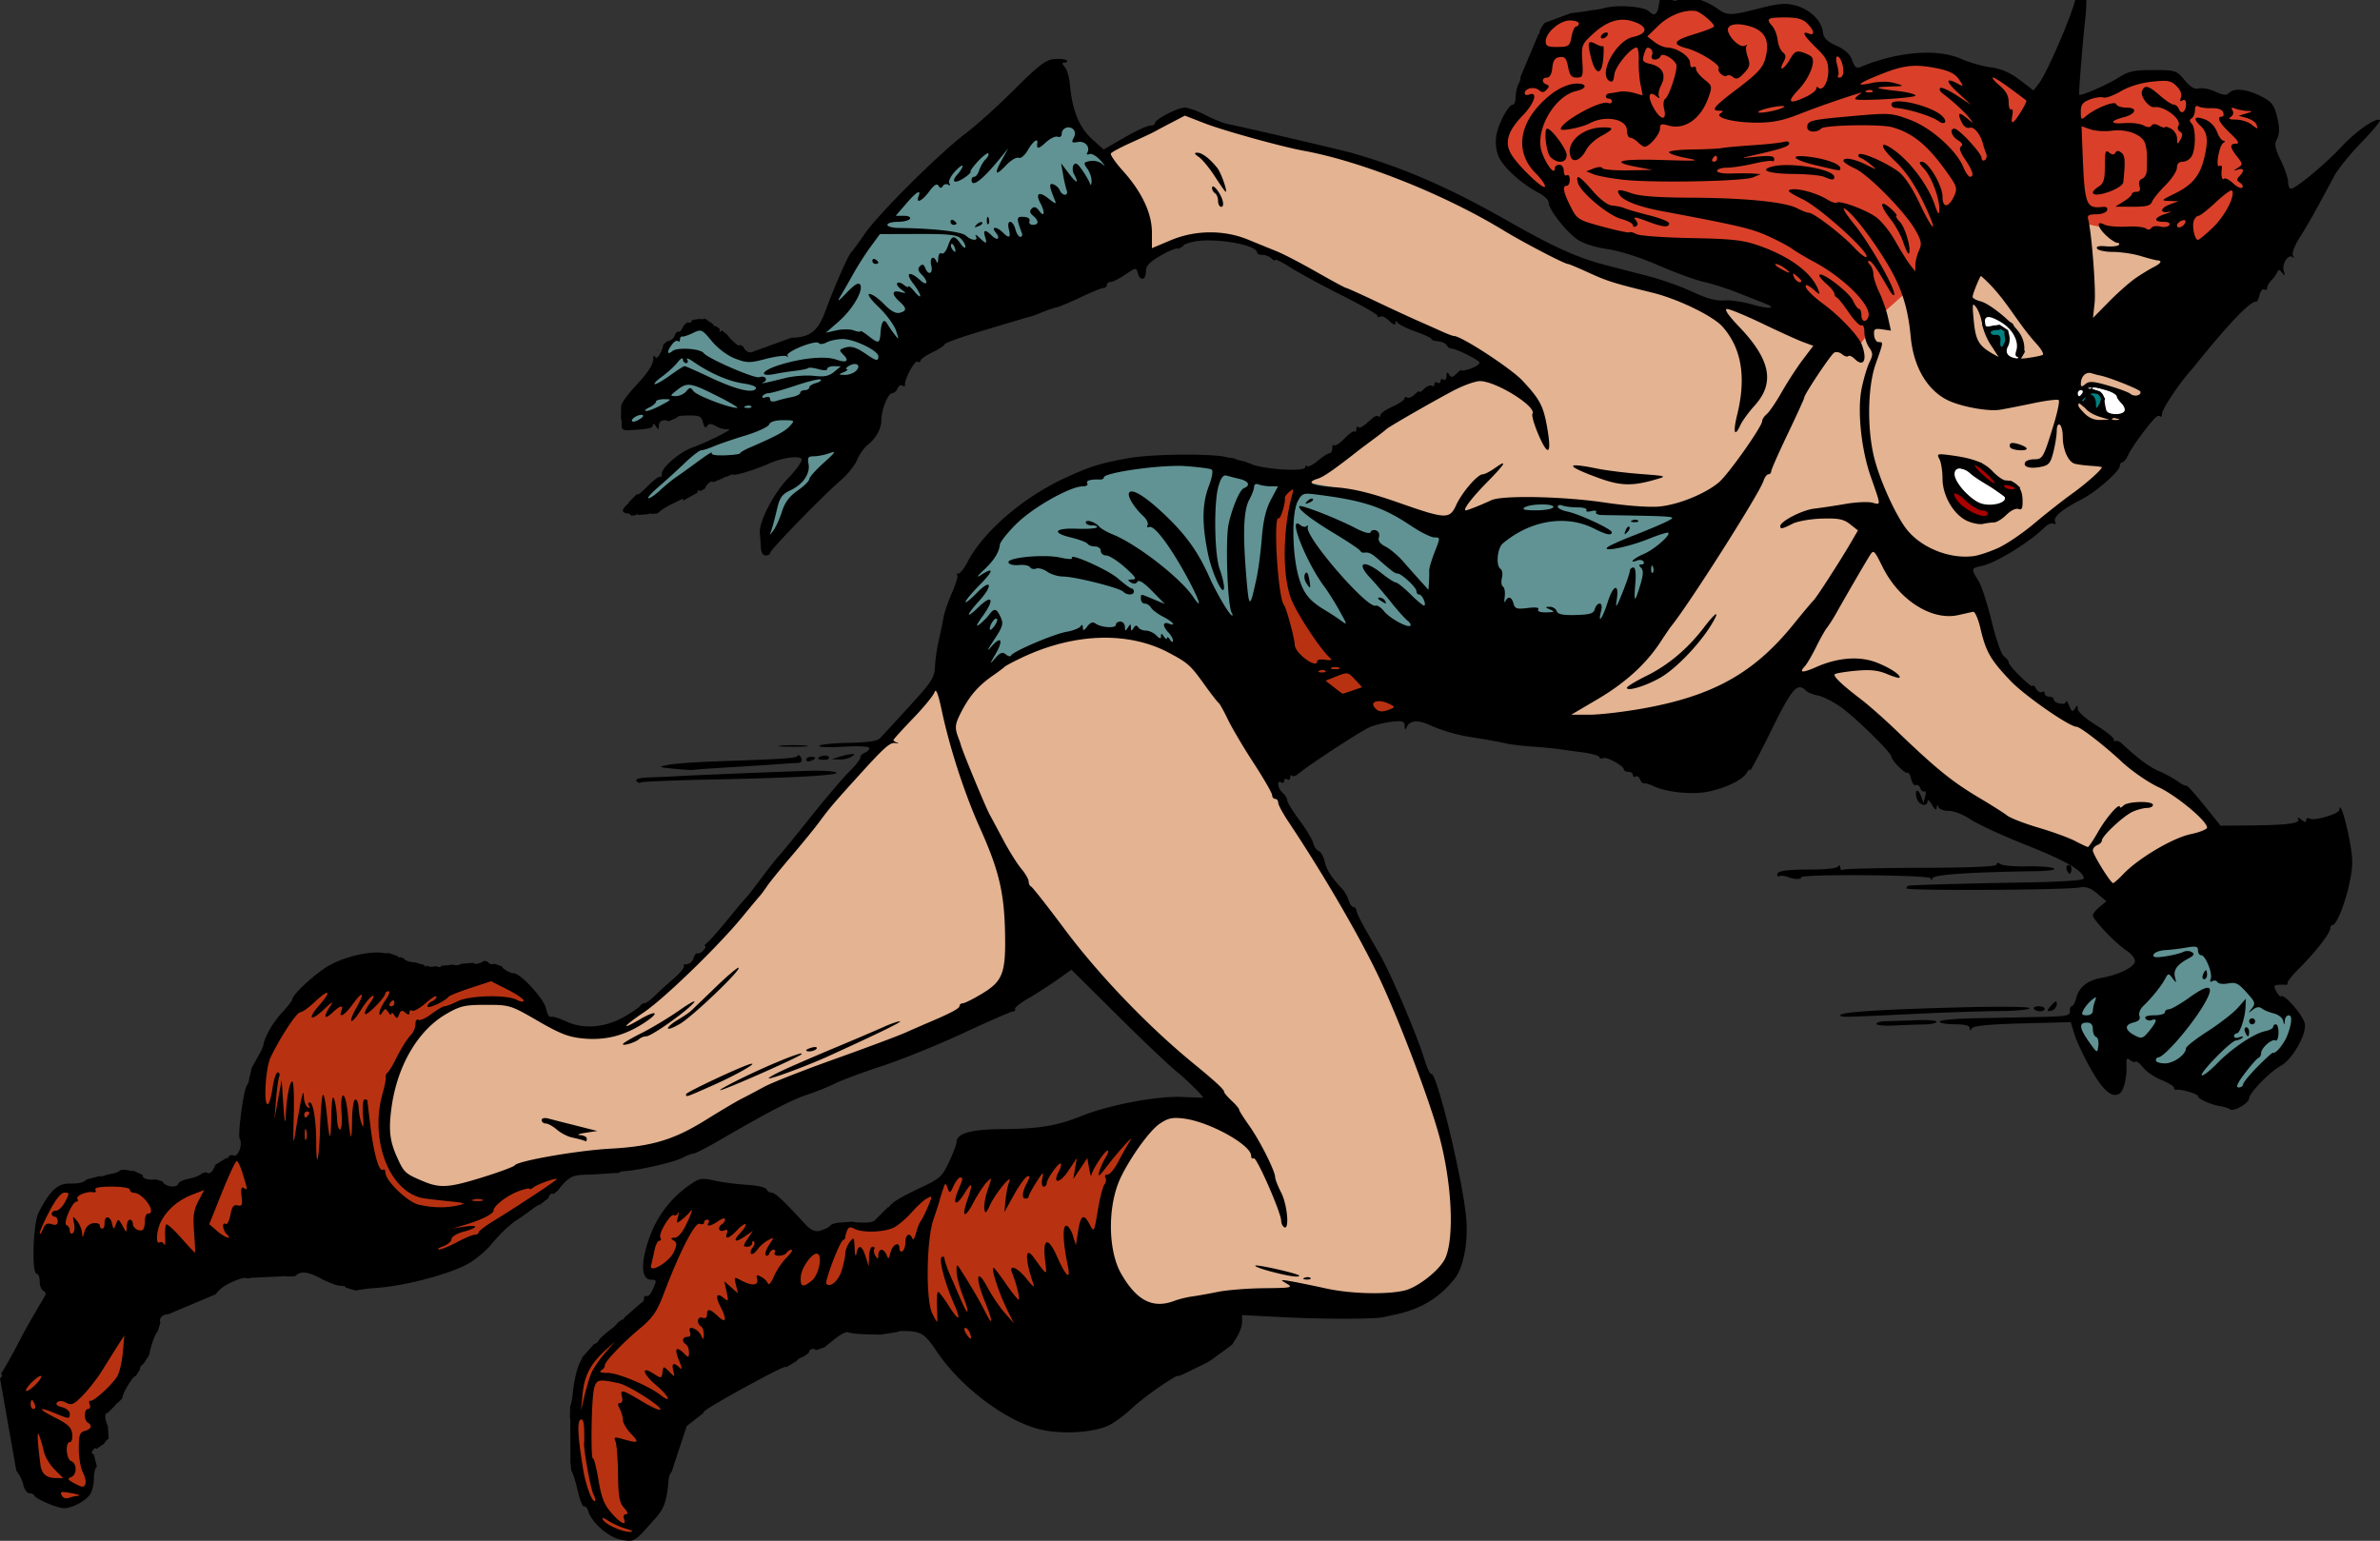
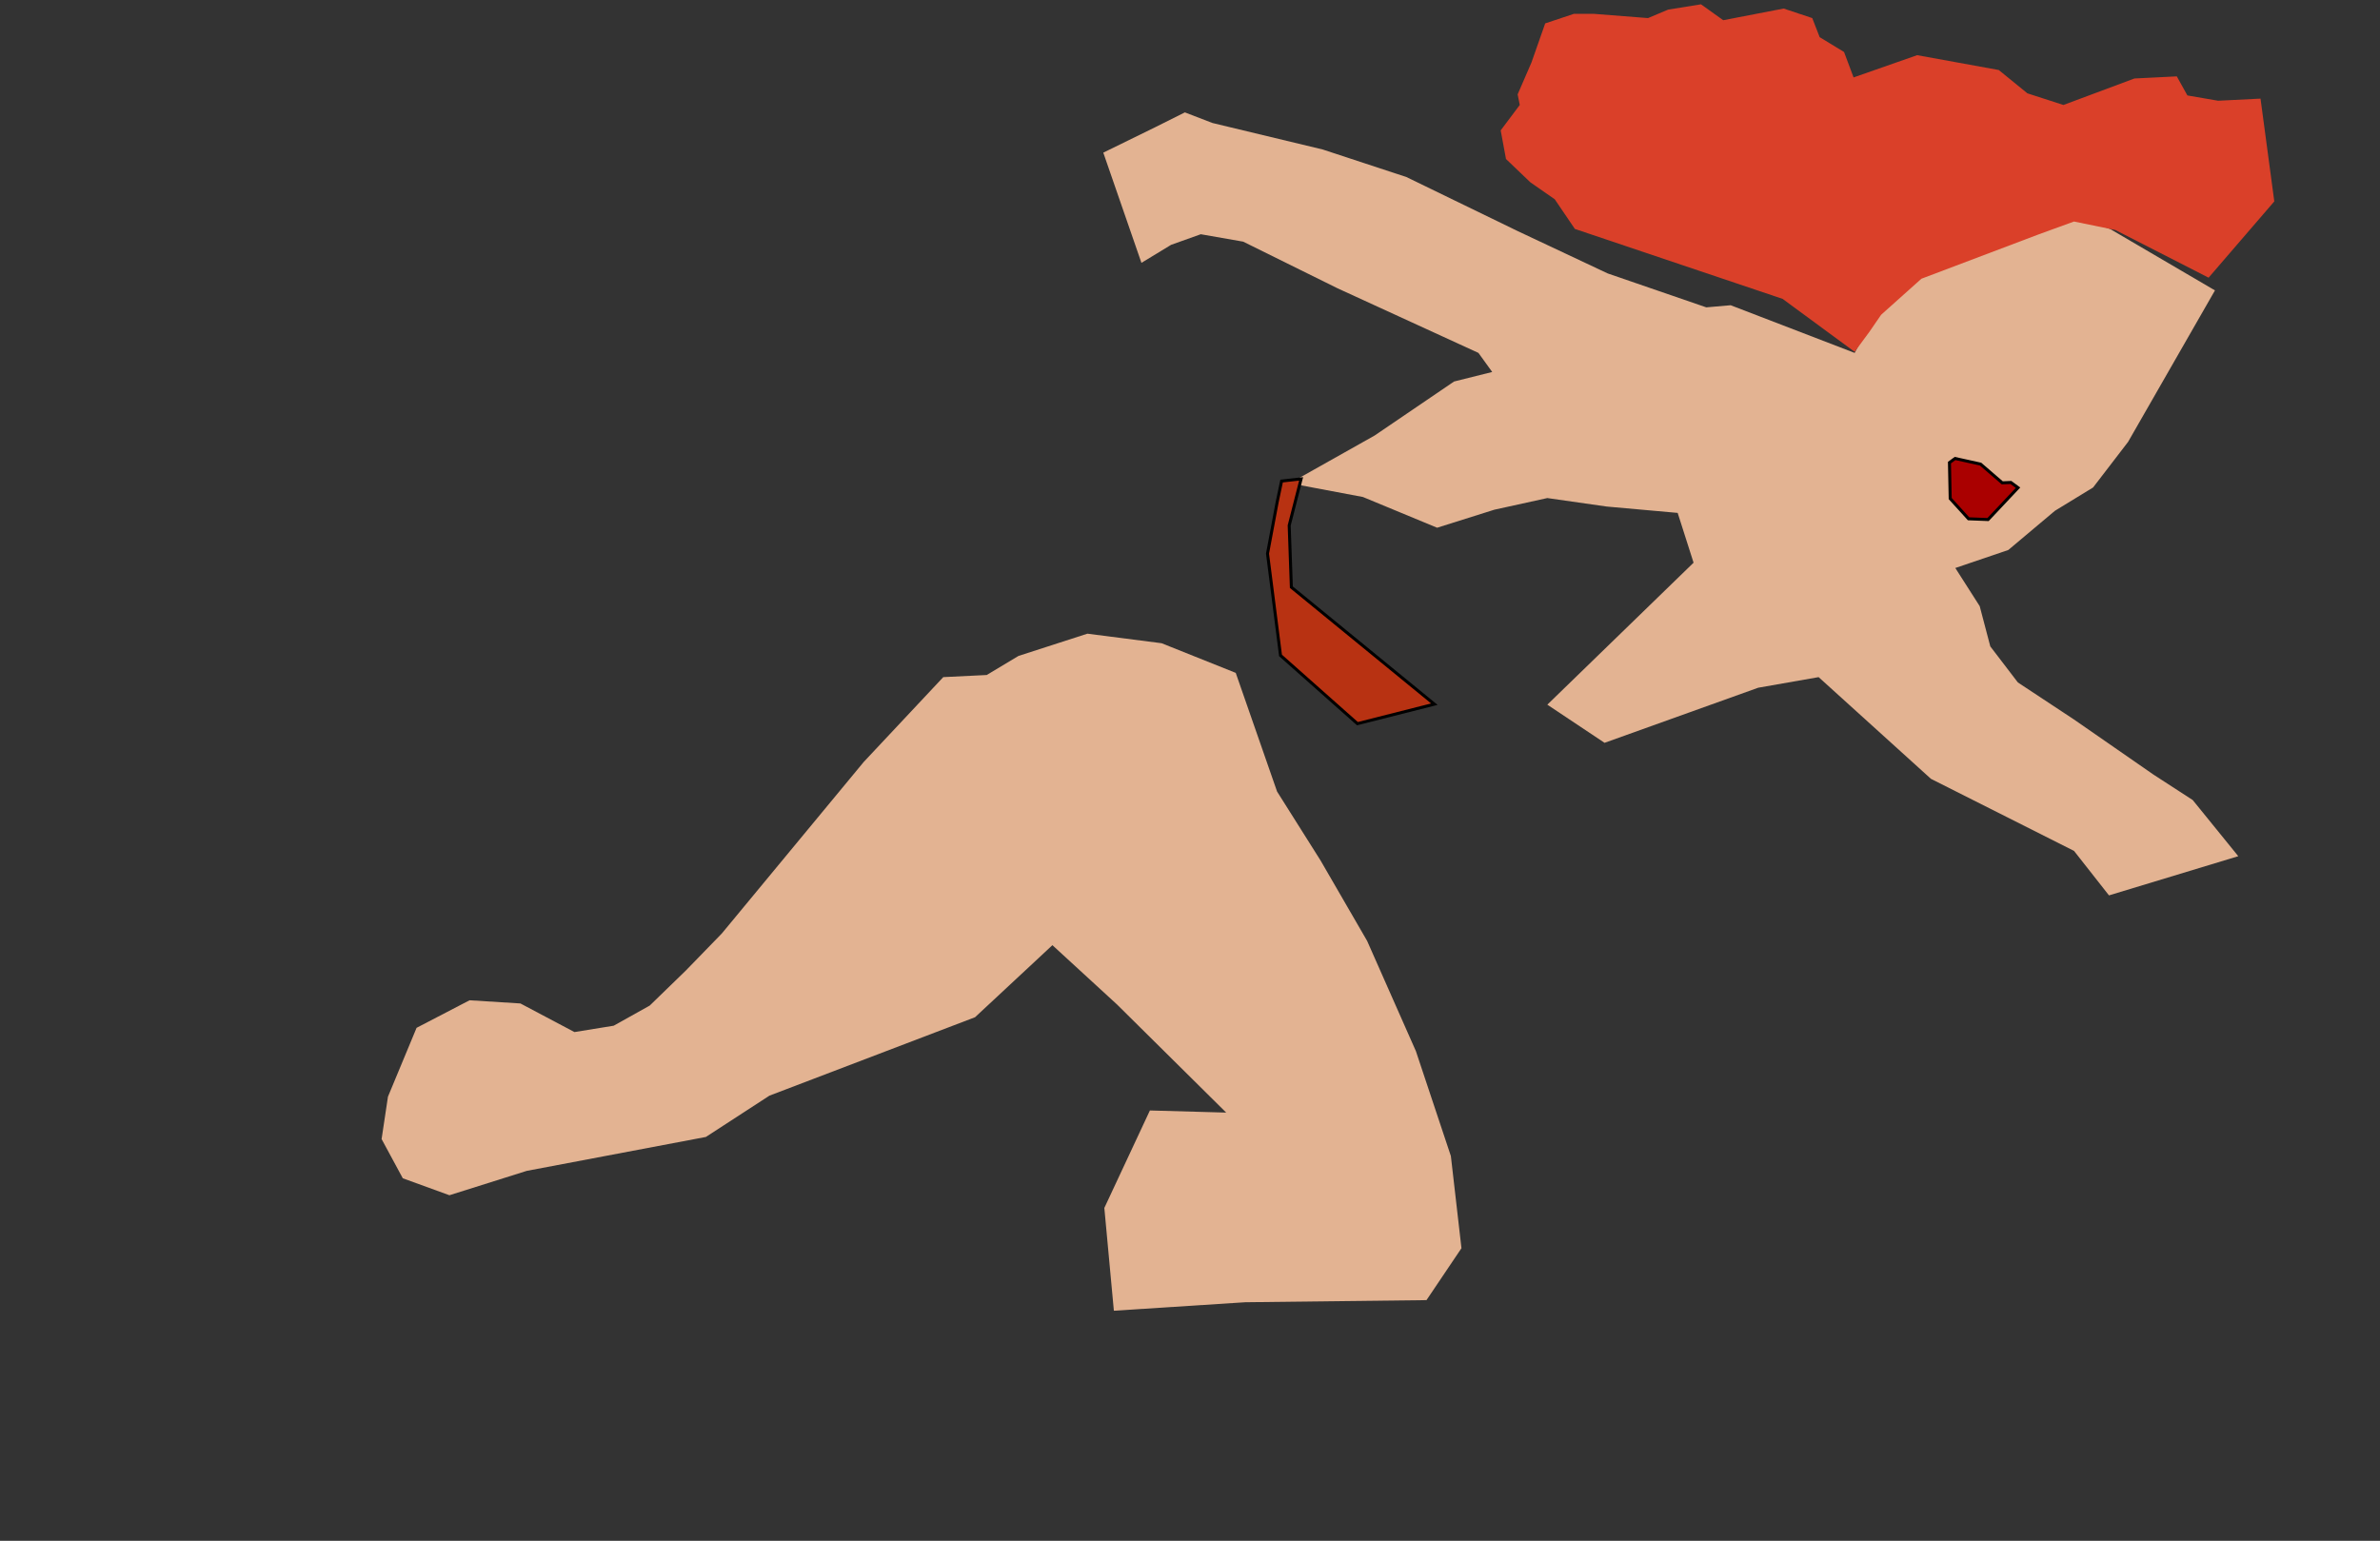
<svg xmlns="http://www.w3.org/2000/svg" width="844.514" height="546.833" viewBox="0 0 791.732 512.656">
  <rect x="0" y="0" width="791.732" height="512.656" fill="#333333" stroke="none" />
-   <path d="M170.454 325.688l-65.34.972-13.807 17.89-8.361 30.337-2.723 9.918-7 2.916-3.695 5.056-16.918 5.639L41.33 392l-20.417 2.916-6.028 6.611-2.722 10.891 9.527 21.586-18.473 24.89 8.555 35.002 7.195 6.223 5.057-.193 5.639-4.28-.971-16.138 3.693-3.695 1.946-8.168 11.668-17.696 7.777-23.14 53.283-12.446 42.197 6.028 24.114-17.114 14.974-11.472-7.779-3.694-33.252 8.75-11.863-2.918-6.028-9.722-1.945-11.084 3.889-15.946 10.306-15.752 11.28-7.777 15.361-.584 10.89 3.111-8.75-10.501zm219.12 42.388l-64.525 14.615-12.12 11.053-22.46 14.615-10.338-1.068-11.408 4.99-37.431-15.33-9.983 6.774-4.277 8.912-2.139 11.052 7.13-.357-5.704 11.408-22.46 17.824-3.564 18.895 2.14 25.31 6.06 9.983 5.703 3.922 5.705 1.781 7.129-26.023 18.537-32.084 65.238-20.32 17.113 17.468 42.065-6.418 7.486-45.986 11.766-21.033 10.338-9.983z" fill="#b83212" fill-rule="evenodd" />
  <path d="M394.165 37.393l-9.87 4.935-17.275 8.461 12.692 36.664 9.87-5.994 9.872-3.525 14.101 2.468 31.375 15.512 46.887 21.504 4.582 6.346-12.69 3.172-26.44 17.98-28.202 15.863 24.324 4.582 24.678 10.225 19.035-5.994 17.627-3.877 19.742 2.82 23.62 2.115 5.288 16.569-48.65 47.24 19.037 12.691 51.117-18.332 20.094-3.525 37.37 33.842 47.591 23.972 11.633 14.807 43.01-13.043-15.159-18.685-13.044-8.461-26.44-18.33-18.684-12.34-9.166-11.987-3.525-13.394-8.11-12.692 17.628-5.994 15.511-13.043 12.692-7.756 11.633-15.158 28.908-50.412-34.9-20.447-27.85-9.52-34.198 23.268-16.568 15.512-6.346 11.986-41.246-15.863-8.107.705-32.785-11.281-29.967-14.102-37.016-17.98-27.85-9.165-36.663-8.814-9.166-3.525zm-32.432 173.445l-22.914 7.404-10.576 6.346-14.455.705-26.44 28.203-47.238 57.11-11.986 12.337-11.987 11.635-11.986 6.697-13.045 2.116-17.978-9.518-16.922-1.059-17.625 9.166-9.52 22.915-2.115 14.101 7.05 13.045 15.512 5.64 25.735-8.109 59.578-11.281 21.152-13.748 68.39-26.088 25.735-23.973 21.506 19.743 36.31 35.959-25.382-.705-15.158 32.433 3.171 34.195 43.715-2.82 60.284-.705 11.632-17.275-3.525-30.67-11.633-34.9-16.217-36.665-15.511-26.79-14.453-22.917-13.75-39.482-24.676-9.871-24.678-3.174z" fill="#e3b392" fill-rule="evenodd" />
  <path d="M650.374 152.547l8.475 1.87 7.229 6.232 2.867-.125 2.368 1.745-9.971 10.594-6.481-.25-6.108-6.73-.25-11.965z" fill="#a00" fill-rule="evenodd" stroke="#000" />
-   <path d="M648.005 154.167l8.102 2.244 5.235 4.362 8.35 5.858-6.107 2.618-5.858-1.122-9.098-7.977zM658.973 102.068l.623 2.99.375 3.243 1.87 3.863s3.116 8.101 6.232 7.977c3.116-.125 3.24-.125 3.24-.125l1.744-2.99-3.863-8.975-10.22-5.983zm36.52 25.801l-1.744 1.121-3.118.125-.996 2.742 3.989 3.24 7.478 2.993 8.6 1.869-3.988-9.225-10.221-2.865z" fill="#fff" fill-rule="evenodd" stroke="#000" />
-   <path d="M665.08 108.549l-4.238.998 4.737 7.851 2.244-4.238-.25-2.99-2.492-1.621zm30.538 21.314l-3.74 3.116 1.37 1.744 4.614 2.742 1.869-4.736-1.371-1.995-2.742-.87z" fill="teal" fill-rule="evenodd" stroke="#000" />
  <path d="M616.966 117.065l4.935-6.698 3.878-5.64 13.396-11.987 39.131-14.806 11.634-4.23 13.749 2.82 31.023 15.864 21.857-25.382-4.583-34.196-14.102.705-10.223-1.763-3.525-6.345-14.102.705-23.62 8.813-11.985-3.878-9.519-7.755-27.145-4.936-21.152 7.403-3.172-8.46-8.109-4.936-2.467-6.345-9.519-3.173-20.094 3.878-7.403-5.288-10.929 1.762-6.698 2.82-17.98-1.41h-6.697l-9.519 3.173-4.582 13.044L504.86 31.4l.705 3.525-6.346 8.461 1.763 9.518 8.108 7.756 8.108 5.64 6.698 9.871 69.097 23.268z" fill="#da4029" fill-rule="evenodd" />
-   <path d="M353.608 36.758l-46.365 21.935-16.951 17.7-10.72 18.447-3.987 11.715-5.983 6.482-21.937 5.484-15.703-11.466-7.231 4.984-3.24 3.49-5.733 10.72-8.226 11.216.498 3.99 6.232.248 15.703-7.976 18.448 7.728-8.725 5.732-10.719 2.993-6.73 7.228-5.983 4.985-4.488 6.482 6.733-1.246 21.187-11.967 27.172-7.228.498 7.728-6.73 6.23-4.487 8.727-1.246 11.217 1.744-.498 33.653-48.361 25.675-28.916 63.067-31.659-9.223-18.945-16.203-17.2zm363.197 266.976l-3.988 17.45-17.947 8.974-5.235 9.473 7.479 15.703 3.988-9.223 11.217 6.98 31.408 12.962 9.473-10.219 11.967-16.703-4.489-3.49-9.72-9.471-34.153-22.436zM319.06 232.236l10.307-8.78 21.376-10.306 16.414-2.672 29.011 6.87 146.2-2.671 25.956-46.952-20.994 2.672-24.43-3.436-22.904.382-21.376 7.635-27.866-11.452-51.914-9.925-30.538.764-21.758 10.306-17.94 16.796-11.834 19.468z" fill="#619394" fill-rule="evenodd" />
  <path d="M451.566 240.78l25.586-6.486-47.569-38.92-.72-20.54 3.964-15.496-6.487.72-1.442 6.847-3.243 17.298 4.325 33.874z" fill="#b83212" fill-rule="evenodd" stroke="#000" />
-   <path d="M552.128 0c-.211 1.344-.41 2.467-.575 3.059-.556 1.987-1.489 2.213-2.98.722-1.631-1.63-10.537-2.298-14.834-1.111-2.16.596-4.596.75-4.596.75s.446.112-6.676.99l-8.644 3.227c-.951 1.219-1.625 2.403-1.625 2.935 0 .292-.179.627-.469.953l-5.96 14.145c.129.513-.038 1.15-.464 1.945-.607 1.134-1.103 3.216-1.103 4.627 0 1.411-.413 2.567-.918 2.567-1.46 0-4.776 6.153-5.494 10.197-.416 2.338-.137 4.942.757 7.084 1.48 3.54 7.847 9.297 13.405 12.119 1.787.908 3.25 2.383 3.25 3.277 0 2.24 5.826 9.65 9.652 12.28 1.844 1.266 5.952 2.562 9.899 3.12 4.027.571 10.863 2.75 16.962 5.405 5.62 2.447 12.415 4.927 15.102 5.512 2.687.585 7.81 2.223 11.385 3.64 3.575 1.418 7.572 2.998 8.88 3.51 4.453 1.742 1.359 1.98-4.31.332-3.105-.903-7.316-1.502-9.357-1.334-2.574.213-5.776-.668-10.446-2.877-3.703-1.751-10.453-4.137-15-5.299a2639.683 2639.683 0 01-14.267-3.69c-9.18-2.413-17.116-6.026-32.5-14.792-19.043-10.85-34.405-17.532-51.5-22.404-3.697-1.054-35.802-8.54-41.5-9.676-1.375-.274-4.628-1.602-7.23-2.951-2.603-1.35-5.691-2.453-6.864-2.453-2.4 0-9.906 3.927-9.906 5.183 0 .449-.741.817-1.649.817-.907 0-4.748 1.786-8.533 3.968l-6.883 3.967-3.974-3.592c-4.174-3.77-6.524-9.62-7.237-18.017-.194-2.296-.94-4.884-1.66-5.75-1.06-1.277-1.064-1.576-.02-1.576.71 0 .965-.325.57-.721-.397-.396-2.253-.587-4.128-.426-2.808.242-5.133 2.016-13.197 10.07-5.384 5.378-12.626 11.915-16.094 14.528-8.784 6.618-29.22 26.935-33.746 33.549-2.07 3.025-4.034 5.725-4.365 6-1.024.85-5.121 10.14-9.041 20.5-2.074 5.48-4.6 7.608-9.508 8.007-.527.043-1.015.055-1.486.059l-.008.012-8.37 3.033c-.024.036-.037.088-.066.117-.118.118-.223.114-.309.02l-3.896 1.412-.002.002c-.986.71-2.759 0-3.33-1.63l-1.04-.614c-.364.517-.968.114-2.581-1.381a11.931 11.931 0 01-1.696-1.961l-1.796-1.436-.106-.074c-.667.921-.821.813-.605-.428l-1.461-1.031c-.483.233-.7.084-.65-.459l-1.518-1.072c-.194.03-.356-.076-.467-.328l-.72-.51-.716.039c-.282.34-.441.36-.49.027l-1.72.096-.005.002c-.121.127-.227.144-.324.066l-1.2.254c-.193.688-.545 1.043-.923.809-.522-.323-1.47.386-2.107 1.576-.74 1.38-1.148 1.753-1.678 1.309l-.857.916c-.244 1.264-1.436 2.351-2.596 2.353l-1.354 1.147c-.084.755-.389 1.732-.857 2.634-.918 1.77-1.565 2.228-1.914 1.354-.29-.726-.573-.195-.627 1.18-.06 1.532-1.99 4.498-4.984 7.664-2.688 2.84-5.16 6.026-5.495 7.08-.044.14-.1.255-.154.375l-.072 4.314c.218.373.255.94.224 1.819-.069 1.96.372 2.221 3.42 2.029 5.823-.367 7-.66 7.016-1.742.008-.57.451-.362.984.463.829 1.282.974 1.245.987-.25.009-1.052.777-1.75 1.926-1.75.484 0 .871.123 1.2.386l2.643-1.101c.483-.727 1.532-.812 4.022-.852.464-.007.88-.009 1.254-.002 2.618.048 3.169.513 3.629 2.346.396 1.577.861 1.998 1.345 1.215.524-.848 1.29-.904 2.617-.194 1.946 1.042 2.522 1.193 4.627 1.215 1.385.015-6.8 4.12-12.195 6.115-4.277 1.583-10.055 6.548-10.055 8.641 0 .86-.24 1.325-.533 1.031-.293-.293-2.16 1.094-4.148 3.082-2.276 2.277-3.149 3.063-3.7 2.766l-2.355 2.355c-.229.415-.488.768-.764.997-.825.684-1.5 1.64-1.5 2.123 0 .482.675.877 1.5.877.502 0 .958.293 1.248.738l1.649-.135c.329-.713.442-.732.496-.04l3.594-.296c.294-.257.66-.282 1.015-.082l2.084-.172c.796-.843 2.281-1.888 3.965-2.724l4.45-2.211.03.69 4.768-2.632c.046-.891.4-1.116.924-.51l1.54-.85c.272-.666.715-1.342 1.237-1.776.868-.72 1.4-.829 1.483-.325l3.52-1.47c.306-.416.486-.518.493-.207l2.538-1.063-.006.207c.02.004.044.002.064.008 1.055.3 7.517-1.7 12.027-3.722 4.346-1.949 10.076-2.735 10.846-1.489.352.57-1.717 3.5-4.598 6.512-4.903 5.126-9.793 14.754-9.293 18.297.098.687.232 2.6.301 4.25.081 1.944.653 3 1.625 3 .825 0 1.5-.386 1.5-.858 0-.997 17.606-19.082 23.535-24.175 2.22-1.907 4.642-4.944 5.385-6.75.743-1.807 2.344-4.066 3.557-5.02 2.769-2.178 4.523-5.402 4.523-8.31 0-3.36 2.235-8.887 3.594-8.887.656 0 1.463-.703 1.793-1.563.33-.86 1.063-1.276 1.63-.925.568.35.953.265.854-.188-.361-1.664 3.221-8.385 4.16-7.805.534.33.97.196.97-.298s1.796-1.76 3.99-2.811c2.193-1.051 3.994-2.23 4-2.623.006-.393 4.622-2.11 10.26-3.818 12.046-3.65 18.056-5.428 18.75-5.55.274-.047 1.85-.65 3.5-1.341 1.65-.69 3.778-1.413 4.728-1.606.95-.192 4.614-1.726 8.142-3.41 3.529-1.684 6.915-3.062 7.524-3.062s1.105-.45 1.105-1 .572-1 1.27-1c.697 0 2.899-1.108 4.892-2.463 3.496-2.376 3.644-2.393 4.14-.5.733 2.805 2.698 2.428 2.698-.518 0-1.943 1.135-3.128 5.25-5.48 2.817-1.61 5.272-2.51 5.56-2.053l1.725-.965c-.268-.307.453-.617 2.465-1.209 1.556-.457 3.708-.648 6.059-.63 7.053.05 15.912 1.961 15.933 4.068.004.412.82.75 1.81.75.99 0 2.34.539 3 1.199.66.66 1.198.873 1.198.47 0-.401 2.363.772 5.25 2.61 2.888 1.838 10.538 5.985 17 9.217 6.463 3.231 11.75 6.27 11.75 6.75 0 .48.435.605.965.277.53-.327 1.88.32 3 1.44 1.22 1.22 2.042 1.536 2.05.787.011-.849.252-.903.75-.168.405.595 3.098 1.921 5.985 2.947 2.888 1.026 5.25 2.13 5.25 2.455 0 .325.972.663 2.16.752 1.188.09 2.478.674 2.864 1.299.386.625.982 1.11 1.326 1.08 1.47-.13 9.65 3.898 9.65 4.752 0 .516-1.35 1.407-3 1.982-1.65.576-3 .813-3 .528 0-.286-.74.22-1.644 1.125-1.33 1.329-1.807 1.391-2.485.322-.632-.997-.844-.877-.855.484-.008.995-.466 1.532-1.016 1.192-.55-.34-1-.115-1 .5s-.45.84-1 .5c-.55-.34-1-.115-1 .5s-.412.863-.918.55c-.505-.312-1.63.143-2.5 1.012-.869.87-1.582 1.291-1.582.938 0-.354-.71.068-1.58.937-.87.87-1.994 1.327-2.5 1.014-.505-.313-.92-.161-.92.338s-1.8 1.719-4 2.71c-2.2.993-4 2.261-4 2.82 0 .557-.278.736-.619.396-.34-.34-1.224-.08-1.965.582-3.344 2.986-4.241 3.543-4.808 2.976-.334-.333-.608-.007-.608.727 0 .733-.259 1.073-.576.756-.317-.318-1.823.726-3.346 2.32-1.523 1.594-3.064 2.604-3.423 2.244-.36-.36-.655.097-.655 1.014 0 .916-.414 1.666-.922 1.666-.507 0-2.245 1.113-3.86 2.472-1.617 1.36-3.228 2.184-3.579 1.833-.351-.352-.639-.194-.639.351 0 1.521-12.927.831-17.658-.943-2.288-.858-2.221-.993-4.417-1.37-1.993-.752-1.951-.793-3.675-.892-3.21-1.381-24.52-1.302-32.666.121-9.543 1.668-13.09 2.767-21.584 6.693-13.943 6.445-27.197 17.91-32.406 28.03-1.05 2.038-2.363 3.705-2.918 3.705-.555 0-.75.26-.432.578.318.318-.467 2.941-1.746 5.832-1.278 2.89-2.545 6.57-2.816 8.174-.27 1.604-.99 5.06-1.596 7.681-.606 2.622-1.17 6.577-1.258 8.79-.14 3.56-1.125 5.08-8.59 13.234-4.637 5.066-9.01 9.818-9.716 10.558-.868.91-4.221 1.397-10.32 1.5-4.97.085-9.404.52-9.854.971-.45.45 3.113.598 7.918.326 5.238-.296 8.734-.112 8.734.461 0 .526-.675 1.217-1.5 1.534-.825.316-1.5 1.046-1.5 1.623 0 .576-1.687 2.71-3.75 4.744-2.062 2.033-7.8 8.78-12.75 14.994s-9.69 12.02-10.535 12.9c-.844.88-3.542 4.3-5.996 7.6-2.454 3.3-4.737 6.225-5.072 6.5-.336.275-2.991 3.425-5.9 7-2.91 3.575-5.985 7.062-6.835 7.75-.849.687-1.214 1.25-.812 1.25.402 0 .15.627-.559 1.394-.709.768-1.596 1.212-1.968.987-.373-.226-.965.497-1.317 1.605s-1.359 2.014-2.238 2.014c-.88 0-1.312.287-.961.639.351.35-1.23 2.263-3.512 4.25-2.282 1.986-5.176 4.623-6.428 5.86-1.252 1.238-2.709 2.25-3.238 2.25-.529 0-1.111.355-1.295.788-.183.433-2.5 2.043-5.146 3.578-6.51 3.777-13.727 4.397-19.537 1.678-2.394-1.12-4.72-1.81-5.17-1.531-.45.277-1.14-.961-1.533-2.752-.732-3.331-8.492-11.76-10.827-11.76-.68 0-2.041-.587-3.023-1.305-.391-.286-.67-.559-.805-.951-.594-.225-1.477-.541-2.494-.897-.235.09-.499.155-.799.155-.66 0-1.22-.362-1.426-.858-.474-.121-.879-.199-1.246-.254-.543.416-1.397.794-2.171.926-.744.127-1.169.086-1.366-.28l-4.058.349c-.773.5-1.936.62-2.659.248l-3.976.406c-.166.286-.372.46-.598.46-.393 0-.648-.114-.795-.318l-1.88.192a.182.182 0 01-.067.008l-.197.02-1.424-.415c-.357.4-.615.434-.623.016a.394.394 0 00-.086-.22l-3.062-.89c-.026 0-.047-.006-.073-.007-1.762-.065-3.375-.63-3.584-1.256-.004-.013-.01-.023-.015-.036l-1.354-.488-.031.016c-.387.239-.605.134-.633-.256l-2.984-1.076c-.467.117-1.094.085-1.979-.045-4.865-.714-13.756 1.51-18.785 4.7-4.72 2.992-11.418 9.324-11.435 10.808-.005.41-1.475 2.323-3.266 4.248-3.085 3.315-5.745 7.882-6.316 10.842a5.401 5.401 0 01-.502 1.412l-.086.316-3.377 6.08c-.052.35-.104.69-.14.85-.38 1.65-.723 3.225-.763 3.5-.04.275-.357.95-.705 1.5-1.073 1.695-3.009 16.41-2.308 17.545 1.115 1.804-.458 6.195-2.006 5.601-.767-.294-1.564-.02-1.774.61-.125.377-.338.407-.568.197l-3.7 2.267c-.557 1.604-1.73 3.244-2.528 2.75-.572-.353-1.597-.18-2.278.385-.68.565-2.57 1.267-4.199 1.563-1.629.295-3.113.998-3.3 1.56-.46 1.376-3.5 1.299-4.923-.125-.206-.206-.34-.408-.404-.615l-2.436-.687c-1.126.37-3.534.063-4.052-.776a.567.567 0 01-.01-.603l-3.131-1.418c-.413.059-.952.029-1.572-.127-1.294-.325-2.655-.287-3.028.086-.372.372-1.284.768-2.025.877-.741.108-2.253.484-3.361.835-.588.187-1.003.277-1.293.075l-4.344 1.133c-1.059 1.171-2.883 1.367-5.98 1.367-3.719 0-6.42 2.621-9.999 9.7-1.838 3.637-2.347 20.3-.619 20.3.55 0 1 1.099 1 2.441 0 1.343.45 2.719 1 3.059 1.197.74 1.248 1.588.455 2.082l.137.101c-10.27 17.225-6.94 12.852-13.338 23.752l-1.09 1.84c.304.269.43.572.266.838a1.97 1.97 0 01-.631.656l5.422 30.73c.999 1.234 1.997 3.207 2.31 4.635.346 1.576 1.23 2.866 1.965 2.866.736 0 1.489.337 1.672.75.525 1.18 7.686 4.25 9.916 4.25 2.862 0 7.673-2.678 8.887-4.946.566-1.058 1.037-3.19 1.045-4.738.008-1.549.346-3.33.75-3.959.033-.051.141-.1.283-.148l-1.055-4.22c-.018.002-.034.01-.052.01-.583 0-.782-.45-.442-1s.818-1 1.06-1c.124 0 .235.118.315.306l2.483-1.713c.502-.798 1.111-1.47 1.582-1.715l-.244-4.055c-.014-.031-.018-.052-.032-.084-1.142-2.733-1.076-4.402-.127-4.38.01 0 .02.004.03.005l2.566-2.568c.157-.43.442-.738.783-.781l1.58-1.58c.024-.696.526-2.049 1.563-3.807 1.507-2.555 2.677-3.915 2.892-3.576l1.457-2.295c-.113-.184-.095-.453.092-.756.32-.518.757-.935 1.01-.982l1.926-3.034c.322-1.777.989-4.155 1.635-5.7.441-1.059.805-1.757 1.205-2.196l.896-2.87a1.145 1.145 0 01-.172-.61c0-1.29 1.204-2.11 2.885-2.172l15.69-6.621c.338-.498.874-1.086 1.644-1.803 1.59-1.482 6.265-3.54 7.97-3.643.244-.014.427.011.532.084.007.005.003.065.008.08l1.271-.037v-.138l5.172-.237c2.845-.13 5.432-.263 5.75-.297.218-.023.418-.035.596-.037.39-.004.671.05.867.145l2.64-.139c.743-.851 1.693-1.243 2.932-1.184 1.456.07 3.309.753 5.68 2.014 2.459 1.308 5.347 2.377 6.418 2.377 1.043 0 1.63.182 1.787.608l3.283.978c1.73-.36 4.204-.688 6.875-.873 10.16-.703 25.95-5.026 31.493-8.623 2.195-1.425 5.12-3.939 6.5-5.588 3.41-4.076 6.18-6.714 8.931-8.502a90.168 90.168 0 004.6-3.25c1.26-.962 2.504-1.75 2.762-1.75.019 0 .037.055.056.09l2.934-2.305c.34-1.255.892-1.691 1.648-1.314l1.567-1.268c.474-.72 1.238-1.658 2.146-2.566 1.312-1.312 2.277-1.974 3.877-2.31l.022-.018.084-.006c1.136-.224 2.606-.296 4.753-.301l9.504-.6c.234-.343.535-.459.928-.476 4.908-.215 16.983-2.933 19.983-4.498 1.492-.779 3.175-1.42 3.738-1.422.563-.003 4.613-2.092 9-4.643 15.672-9.113 23.679-13.27 28.789-14.941 2.853-.933 6.946-2.58 9.096-3.66 2.15-1.08 9.35-3.759 16-5.951 6.65-2.193 18.84-7.14 27.09-10.995 8.25-3.854 15.543-7.039 16.206-7.078.664-.039 1.001-.402.75-.808-.25-.406 1.68-1.97 4.293-3.475 2.613-1.504 6.941-4.283 9.618-6.176l4.865-3.443 15.135 15.033c8.323 8.268 17.157 16.67 19.632 18.672 3.503 2.834 8.99 8.235 9.004 8.865.001.052-3.124-.055-6.943-.236-8.235-.391-24.184 2.617-33.373 6.293-8.372 3.35-14.15 4.309-26.584 4.414-10.484.088-15.09 1.427-15.113 4.396-.005.675-1.114 3.602-2.465 6.504-2.202 4.73-3.108 5.583-8.74 8.233-7.038 3.31-9.938 5.017-11.02 6.49-.263.358-.468.47-.598.357l-4.648 4.649-.156-.008c-.414.308-1.488.492-3.053.486-2.533-.01-3.188-.14-3.967-.318l-5.068.365c-.445.26-1.761.173-2.276.969-1.083 1.024-1.56.94-3.476 1.719-1.34.31-2.8.082-5.115-2.47-6.645-7.318-9.776-10.25-10.953-10.25-.708 0-1.456-.5-1.66-1.114-.205-.614-3.13-1.28-6.5-1.479-3.371-.199-8.222-.829-10.78-1.402-4.125-.925-5.012-.8-7.834 1.117-7.93 5.385-12.993 12.927-15.307 22.793-1.35 5.76-.56 9.086 2.16 9.086 1.764 0 1.785.208.32 3.422-.63 1.383-1.53 2.278-2 1.988-.469-.29-.855.174-.855 1.031 0 .595-.308 1.004-.925 1.256l-5.582 4.885-.004.004c-.05.412-.44.698-.957.75l-1.256.982c-.375.575-1.301 1.464-2.51 2.356-1.764 1.301-3.58 3.032-4.035 3.845-.215.385-.64.674-1.334.895l-3.78 4.242c-.26.617-.627 1.4-1.044 2.207-.786 1.52-1.744 5.549-2.13 8.951h-.001c-.33 2.911-.534 4.443-.969 5.26l-.094 3.936h.121l.032 6.974.03 6.975h-.056l.34 3.611c.005.005.023.01.027.014.443.504 1.398 3.487 2.12 6.63.721 3.144 1.66 5.501 2.087 5.237.427-.264 1.075.462 1.44 1.611 1.277 4.024 7.118 8.945 11.31 9.532 4.215.59 3.835.84 11.16-7.416 2.771-3.124 3.615-5.624 4.247-12.588.112-1.245.425-2.105.974-2.639l5.026-15.266 5.632-4.4c-.126-.198.09-.452.526-.781 3.35-2.536 25.298-14.504 26.6-14.504.145 0 .265.036.372.09l3.41-2.031c.37-.587.914-.872 1.723-1.24 1.375-.627 2.5-1.517 2.5-1.98 0-.46.682-.839 1.514-.839.265 0 .48.125.656.46l3.092-1.065v-.102l3.38-2.7c1.628-1.298 3.313-2.192 4.048-2.187.105.001.19.02.254.059.505.312 3.2.619 5.988.681l4.834.11 5.627-.889c.29-.232.806-.302 1.656-.308.313-.002.67.003 1.076.011 5.109.107 6.382.954 10.408 6.93 8.206 12.179 23.802 23.69 35.237 26.01 6.972 1.414 16.368.814 21.474-1.371 1.791-.767 5.281-3.276 7.756-5.577 4.697-4.366 11.727-9.067 15.239-11.062.669.19 1.95-.527 2.761-.826v-.028l5.5-2.689c3.662-1.64 4.772-3.069 6.955-4.455l3.276-2.473c.337-.594.756-1.26 1.265-2.029 1.093-1.65 1.99-4.07 1.994-5.377l.006-2.375 12.75.664c13.812.72 31.068.736 34.26.03 1.096-.243 3.003-.663 4.24-.932 8.29-1.806 14.288-5.444 19.354-11.74 3.017-3.75 4.636-11.984 3.96-20.137-1.03-12.454-9.907-49.157-11.63-48.092-.37.229-1.463-2.162-2.428-5.312-2.364-7.718-10.934-27.854-14.568-34.229-.47-.825-2.45-4.273-4.397-7.662-1.947-3.39-3.54-6.652-3.54-7.25 0-.598-.42-1.088-.932-1.088-.513 0-1.245-1.013-1.627-2.25-.382-1.238-1.326-2.925-2.098-3.75-3.69-3.944-5.273-6.41-5.875-9.15-.36-1.642-1.249-3.213-1.972-3.49-.724-.278-1.563-1.491-1.866-2.698-.303-1.207-2.368-4.631-4.59-7.61-2.221-2.977-4.04-5.952-4.04-6.61 0-.659-.676-1.757-1.5-2.442-1.654-1.372-2.1-4.488-.5-3.5.55.34 1 .115 1-.5s.45-.84 1-.5c.55.34 1 .067 1-.607 0-.675.273-.953.607-.62.334.334 1.121.175 1.75-.351 3.858-3.23 20.909-14.39 24.142-15.803 1.65-.72 4.913-1.523 7.25-1.781 3.596-.398 4.261-.19 4.32 1.346.057 1.458.205 1.52.75.316.956-2.108 3.643-2.335 7.436-.63 4.106 1.844 9.253 3.367 13.744 4.064 5.432.842 9.272 1.533 12 2.164 1.375.317 5.2.767 8.5.998 3.3.23 7.35.616 9 .857 1.65.242 5.25.737 8 1.1 2.75.362 5.152 1.063 5.336 1.558.185.496.747.648 1.248.338 1.035-.639 6.916 2.563 6.916 3.766 0 .431.675.785 1.5.785s1.5.476 1.5 1.059c0 .582.405.81.897.505.492-.304 1.153.125 1.47.952.318.827.928 1.42 1.356 1.318.428-.101 1.902.342 3.277.984 4.486 2.094 13.263 2.889 18.543 1.678 6.032-1.383 11.008-3.894 12.377-6.246.561-.963 1.034-1.3 1.051-.75.018.55 3.189-5.413 7.045-13.25 6.987-14.2 8.694-16.14 11.621-13.213.57.57 2.296 1.264 3.834 1.543 1.538.279 4.875 1.929 7.414 3.666 4.662 3.19 17.115 15.36 17.115 16.725 0 1.207 4.744 5.953 5.348 5.35.306-.307.85.618 1.211 2.054.36 1.436 1.061 2.36 1.557 2.055.495-.306 1.169.145 1.498 1.002.329.856.957 1.333 1.398 1.06.441-.272.546.486.233 1.684l-.569 2.178-.86-2.323c-1.046-2.83-2.263-2.019-1.339.893.71 2.237 3.502 2.885 3.56.826.02-.688.677-.125 1.463 1.25.909 1.589 1.473 1.953 1.545 1 .08-1.034.27-1.112.618-.25.277.687 1.85 1.25 3.492 1.25s4.867 1.275 7.166 2.832c2.299 1.557 10.674 5.415 18.613 8.572 13.358 5.313 19.007 8.603 19.049 11.096.01.623-7.431 1.121-19.733 1.32-18.285.296-36.725.807-38.5 1.069-.412.06-.75.462-.75.89 0 .836 52.504.578 57.5-.283 2.254-.388 3.747.118 6 2.031l3 2.547-2.25 1.873c-1.237 1.03-2.25 2.312-2.25 2.846 0 1.368 7.95 9.643 11.25 11.713 1.513.948 2.75 2.504 2.75 3.457 0 1.937-5.326 4.602-11.216 5.611-4.506.772-7.42 3.127-8.325 6.735-.371 1.48-1.025 2.691-1.455 2.691-.429 0-.719.76-.642 1.687.121 1.473-1.196 1.712-10.362 1.89-5.775.111-15.562.305-21.75.429-6.187.124-11.25.623-11.25 1.11 0 .485 2.25.884 5 .884 3.326 0 5.006.419 5.016 1.25.012.945.2.96.77.062.512-.805 5.918-1.32 16.81-1.603l16.055-.416 1.265 4.103c.696 2.257 3.136 7.432 5.424 11.5 4.02 7.147 7.03 9.73 9.536 8.182 1.396-.863 2.504-5.362 2.32-9.424-.102-2.238.15-2.612 1.18-1.758.72.598 1.554.843 1.853.543.3-.299 1.43.581 2.512 1.957 1.083 1.377 3.835 3.25 6.115 4.163 2.28.912 4.145 2.06 4.145 2.55 0 .49.337.806.75.702 1.44-.366 7.25 1.355 7.25 2.148 0 .902 4.47 2.875 7.5 3.31 1.1.159 2.56.637 3.242 1.063 1.24.775 6.165-2.093 6.226-3.625.074-1.863 6.809-8.809 10.532-10.861 3.874-2.137 8.618-10.428 8.023-14.024-.43-2.602-6.902-10.11-7.875-9.136-.267.267-.988-.453-1.602-1.6-.933-1.745-.825-2.106.668-2.205.982-.065 2.123-.065 2.536 0 .412.065.644-.219.515-.631-.129-.413 1.79-2.775 4.264-5.25 5.2-5.202 9.97-11.39 9.97-12.934 0-.586.338-1.072.75-1.078 1.333-.02 4.25-7.31 5.665-14.156 1.186-5.745 1.175-7.752-.098-14.482-1.33-7.039-3.207-12.6-3.285-9.729-.037 1.375-8.457 3.852-9.952 2.928-.593-.367-1.08-.134-1.08.515 0 .834-.498.777-1.691-.191-.93-.755-1.385-.86-1.01-.234.9 1.501-3.266 2.08-15.799 2.199l-10 .096-5.5-6.852c-3.025-3.769-5.673-6.692-5.886-6.496-.213.196-1.563-.481-3-1.502-1.437-1.02-4.189-2.516-6.114-3.324-3.155-1.325-7.08-4.229-12.064-8.926-.973-.917-2.031-1.405-2.352-1.084-.32.32-.584.086-.584-.522 0-.607-2.7-2.771-6-4.808s-6.005-4.428-6.013-5.313c-.014-1.383-.147-1.4-.95-.13-.762 1.205-1.115 1.021-1.922-1-.543-1.362-1.015-1.957-1.05-1.32-.073 1.333-4.065.574-4.065-.774 0-.486-.675-.883-1.5-.883s-1.5-.476-1.5-1.059c0-.582-.421-.797-.937-.478-.517.319-1.404-.217-1.971-1.192-.567-.974-1.044-1.354-1.06-.845-.039 1.158-7.991-6.599-8.014-7.817-.01-.489-.722-1.404-1.582-2.033-.874-.638-2.676-5.767-4.08-11.61-1.384-5.756-3.38-11.868-4.436-13.583-2.493-4.05-2.48-4.1 1.315-4.934 4.71-1.034 15.705-7.823 20.738-12.804 1.031-1.021 2.353-1.562 2.94-1.2.634.392.842.078.513-.779-.596-1.552 2.458-4.062 9.074-7.457 4.674-2.398 12.5-9.298 12.5-11.02 0-.654.378-1.189.84-1.189.462 0 1.367-1.159 2.012-2.574 1.055-2.316 5.847-8.922 8.78-12.104.621-.675 1.409-.948 1.75-.607.34.34.618.027.618-.695 0-1.77 5.939-10.608 10.393-15.471 4.051-5.084 17.833-22.083 20.832-21.992.295.295.828-.628 1.185-2.051.358-1.423 1.086-2.318 1.62-1.988.533.33.97.092.97-.53 0-.621.637-1.765 1.412-2.54.776-.777 1.642-1.983 1.924-2.68.393-.972.78-.917 1.655.232.93 1.222 1.024 1.082.507-.754-.667-2.371 1.629-5.726 3.045-4.45.429.387.446.126.037-.581-.433-.751.501-3.246 2.248-6 2.694-4.247 4.998-8.353 11.576-20.627 1.153-2.151 5.138-7.059 8.856-10.906 3.718-3.848 6.533-7.224 6.256-7.5-1.111-1.112-7.983 3.634-12.77 8.818-5.191 5.622-15.283 14-16.865 14-.484 0-.895-1.013-.912-2.25-.017-1.238-1.115-4.466-2.441-7.174-1.74-3.553-2.15-5.412-1.47-6.683 1.206-2.252 1.184-4.487-.09-9.067-.808-2.912-1.907-4.104-5.308-5.75-4.774-2.31-8.674-2.66-10.4-.933-.856.855-1.987.74-4.51-.457-1.852-.88-4.284-1.358-5.404-1.065-1.464.383-2.828-.406-4.838-2.795-2.72-3.232-3.015-3.326-10.403-3.326-6.435 0-8.22.391-11.605 2.547-3.688 2.348-12.615 6.246-13.035 5.691-.232-.307 1.125-17.225 2.076-25.883.223-2.031.297-3.957.273-5.664h-3.675c-.007.03-.017.058-.024.088-1.401 5.785-9.442 24.285-12.004 27.62l-1.842 2.398-4.605-3.516c-3.235-2.47-6.097-3.713-9.629-4.181-2.764-.367-7.167-1.622-9.781-2.79-7.928-3.54-21.173-2.483-33.516 2.676-1.364.57-1.996.069-2.795-2.222-.713-2.048-2.33-3.55-5.238-4.864-3.211-1.451-4.276-2.531-4.512-4.568-.436-3.776-4.28-7.509-9.049-8.793-3.366-.906-5.466-.744-12.027.932-9.873 2.52-10.622 2.518-14.24-.059a19.574 19.574 0 00-5.443-2.72h-7.461c-.935.33-1.431.386-1.686 0zm10.648 3.563c.498.002.976.046 1.426.132 1.587.304 6 4.037 6 5.076 0 .338-2.925 1.497-6.5 2.577-7.035 2.123-7.722 3.387-2.57 4.722 4.203 1.09 11.308 5.547 10.619 6.662-.655 1.059 1.9 3.296 2.77 2.426.348-.348 1.246-.125 1.995.496 1.053.874 1.878.58 3.643-1.299 1.955-2.08 2.133-2.853 1.244-5.402-.57-1.636-.737-3.309-.37-3.719.368-.41.113-.426-.568-.035-1.353.778-4.584-1.894-5.55-4.59-.719-2.003 1.584-3.007 5.293-2.31 6.696 1.258 8.853 4.734 7.007 11.297-.83 2.954-2.664 4.938-8.972 9.713-8.2 6.205-9.274 7.49-6.291 7.515 1.353.012 1.445.21.404.87-2.232 1.414 4.354 3.115 12.064 3.115 5.239 0 8.667-.689 14.102-2.83 6.076-2.395 12.99-4.816 19.68-6.893 1.31-.407 1.314-.334.029.574-.809.572-1.259 1.176-1 1.344 1.106.714 19.97-.411 19.97-1.192 0-.472-2.587-1.15-5.75-1.507-7.883-.89-8.646-1.309-2.75-1.508 4.956-.168 4.972-.177 1.641-1.135-2.151-.62-4.977-.621-7.851-.01-5.866 1.251-4.412.045 3.883-3.219 7.282-2.865 11.119-3.184 18.709-1.556 3.482.747 5.472 1.82 6.62 3.572 1.587 2.421 1.573 2.469-.365 1.432-4.214-2.256-4.219-.914-.013 2.95l4.377 4.024-4.807-3.133c-2.644-1.722-5.118-2.821-5.498-2.441-.38.38.018 1.217.885 1.86 3.29 2.439 7.477 6.292 8.904 8.193 1.44 1.917 1.42 1.923-.58.224-2.874-2.44-3.559-2.184-2.191.817.763 1.676 1.76 2.412 2.873 2.12 1.534-.4 3.664 2.36 4.484 5.813.13.55.537 1.742.902 2.649.366.907.184 1.945-.404 2.308-.587.363-1.068.05-1.068-.697 0-1.561-7.592-9.76-9.037-9.76-1.761 0-.993 2.5 1.185 3.86 1.408.879 1.759 1.58 1.02 2.037-.77.476-.343 1.855 1.351 4.347 2.57 3.78 3.12 5.756 1.604 5.756-.484 0-1.472-1.428-2.196-3.173-2.363-5.706-10.777-13.174-17.785-15.784-6.189-2.305-6.703-2.336-19.332-1.213-13.81 1.229-14.81 1.48-14.81 3.729 0 1.678 3.112 1.93 4.666.377 1.158-1.158 19.865-1.493 23.592-.422 7.216 2.074 12.2 6.323 19.103 16.285 2.374 3.426 2.571 4.258 1.545 6.51-1.844 4.047-3.906 4.236-3.906.36 0-3.734-4.69-11.669-6.897-11.669-1.066 0-.883.605.69 2.28 2.527 2.69 5.24 9.882 5.129 13.595-.064 2.117-.382 1.755-1.64-1.875-1.98-5.718-7.27-13.032-12.32-17.03-5.9-4.674-6.554-2.606-.86 2.72 3.335 3.12 6.329 7.392 9.099 12.982 2.27 4.583 3.884 8.579 3.584 8.88-.3.3-2.268-3.126-4.373-7.612-2.359-5.026-5.016-9.062-6.924-10.518-4.033-3.076-12.466-6.792-13.32-5.869-.367.396-.11.921.57 1.164.68.243 2.255 1.294 3.5 2.336 2.135 1.787 2.038 1.781-1.7-.08-4.028-2.006-7.558-2.58-7.51-1.223.013.413 1.752 1.546 3.862 2.518 4.546 2.093 16.747 14.535 20.094 20.49 2.005 3.567 2.183 4.58 1.188 6.766-.645 1.413-1.187 3.562-1.205 4.773l-.034 2.203-1.716-2.187c-.945-1.203-3.19-4.803-4.99-8-1.802-3.197-4.727-6.796-6.5-7.998-3.701-2.508-11.712-5.442-12.882-4.719-.433.268-1.813-.157-3.066-.943-3.36-2.109-9.42-3.846-12.012-3.444-1.814.282-1.068.94 3.733 3.297 5.99 2.94 22.467 17.86 21.164 19.164-.344.344-2.13-1.02-3.969-3.027-3.81-4.16-13.522-11.64-15.125-11.649-.588-.003-2.361-.68-3.94-1.503-4.074-2.126-17.623-3.465-35.63-3.526-10.687-.036-16.73-.49-19.461-1.463-4.141-1.475-5.188-1.362-4.074.44 1.263 2.044 6.432 4.046 14.216 5.506 24.839 4.657 29.491 5.737 34.84 8.103 3.24 1.433 7.048 3.43 8.463 4.438 1.415 1.007 4.6 2.91 7.08 4.228 10.29 5.471 19.601 14.89 18.236 18.447-.78 2.034-2.3 1.595-2.3-.664 0-1.1-.34-2-.756-2s-1.324-1.237-2.018-2.75c-1.269-2.765-10.177-9.632-11.185-8.62-.297.297.696 1.606 2.209 2.907 1.512 1.302 2.75 2.802 2.75 3.332 0 .531.364 1.114.808 1.297.445.184 2.273 2.482 4.063 5.106 1.79 2.624 3.675 4.508 4.191 4.19.516-.32.938.697.938 2.257s.692 3.825 1.539 5.033c1.334 1.905 1.355 2.567.152 4.973-.763 1.526-1.94 5.475-2.611 8.775-1.475 7.242-.155 20.108 2.99 29.139 3.545 10.18 3.504 9.545.549 8.803-1.453-.365-5.448-.177-8.88.418-3.43.595-8.134 1.304-10.45 1.576-3.998.47-11.25 4.209-11.276 5.814-.018 1.082.72.94 4.036-.775 1.621-.839 6.009-1.617 9.75-1.73 5.56-.169 7.28.171 9.427 1.86l2.627 2.067-2.568 4.414c-3.416 5.87-11.444 18.285-12.23 18.914-.345.275-3.362 3.875-6.706 8-13.135 16.205-26.749 23.78-50.273 27.967-6.284 1.119-14.159 2.031-17.5 2.027l-6.076-.008 8.886-5.242c9.153-5.4 16.074-11.726 20.846-19.05 1.503-2.307 3.095-4.644 3.54-5.194 6.086-7.54 29.365-44.203 30.663-48.293.386-1.214 1.12-2.207 1.633-2.207.513 0 .932-.444.932-.986s2.475-6.152 5.5-12.469c3.025-6.317 5.5-11.757 5.5-12.09 0-1.052 8.754-14.185 9.947-14.922.628-.388 1.807-.152 2.621.524.814.675 1.75.96 2.076.633.327-.328 1.248.058 2.047.857 3.039 3.039 4.387.413 2.43-4.732-1.091-2.869-7.3-9.442-12.621-13.366-4.228-3.117-6.61-5.672-5.924-6.357.227-.227 1.391.447 2.588 1.498 2.073 1.82 2.145 1.824 1.5.06-2.07-5.657-9.553-11.208-19.965-14.806-5.14-1.776-8.968-2.193-22.42-2.442-8.921-.165-17.073-.757-18.117-1.316-1.044-.559-2.089-.826-2.32-.594-.232.232-4.228-.61-8.881-1.873-8.23-2.233-8.521-2.416-10.7-6.707-2.434-4.795-2.821-6.912-1.261-6.912.55 0 1-.926 1-2.059 0-1.132-.45-1.78-1-1.44-.55.339-1-.31-1-1.442 0-1.164-.653-2.059-1.5-2.059-.825 0-1.5.55-1.5 1.223 0 3.013-4.21-3.366-4.717-7.149-.986-7.35 5.305-17.165 11.934-18.62 3.486-.767 3.648-2.454.234-2.454-3.8 0-8.489 2.685-12.717 7.281-6.995 7.605-7.423 16.23-1.117 22.535 1.902 1.903 3.307 3.912 3.123 4.465-.405 1.216-8.663-6.654-11.117-10.595-2.45-3.935-1.328-7.884 3.719-13.075 3.966-4.08 5.19-8.136 2.095-6.949-.79.304-1.437.103-1.437-.447 0-1.624 3.137-2.346 4.67-1.074 1.09.905 1.692.88 2.623-.108.944-1.003.935-1.383-.043-1.742-1.715-.629-1.579-2.29.187-2.29.89 0 1.556-1.238 1.75-3.25.234-2.43.85-3.327 2.442-3.554 1.733-.247 2.252.356 2.795 3.25.524 2.795 1.139 3.554 2.873 3.555 2.045.001 2.179-.394 1.863-5.469-.326-5.237-.178-5.62 3.5-9.02 4.439-4.102 8.61-5.528 12.773-4.366 5.634 1.572 5.917 4.178.582 5.35-5.63 1.236-11.604 12.269-7.896 14.585 1.04.65 1.459.142 1.691-2.049.288-2.717 5.476-9.033 7.42-9.033.468 0 .782 1.913.697 4.25-.084 2.338.18 5.923.586 7.967l.739 3.715-2.875-.817c-1.582-.45-3.777-.634-4.877-.408-1.1.226-2.563.458-3.25.518-1.477.127-1.709 1.775-.25 1.775.55 0 1 .436 1 .969 0 .533-.586.744-1.303.469-2.533-.972-15.697 6.305-15.697 8.677 0 .87 7.074-.536 9.638-1.916 5.186-2.79 12.362-1.414 12.362 2.37 0 1.337.483 2.431 1.072 2.431.59 0 1.747.675 2.572 1.5s1.831 1.5 2.238 1.5c1.55 0 5.118-4.16 5.118-5.969 0-1.6.435-1.767 2.83-1.08 5.4 1.55 10.784-2.22 13.287-9.304 1.318-3.73 1.274-3.924-1.377-6.038-1.506-1.2-2.74-2.755-2.74-3.455 0-.699-.45-.994-1-.654-.55.34-1-.296-1-1.414 0-2.13-4.428-5.067-7.7-5.107-.99-.013-2.863-.842-4.164-1.842l-2.365-1.819 3.748-3.638c3.088-3 7.57-4.947 11.055-4.926zm30.926 2.246c4.166 0 5.985.484 7.5 2 2.358 2.357 2.628 4.178.5 3.36-2.558-.98-1.669.71 2.5 4.755 3.312 3.214 4 4.55 4 7.762 0 3.693-1.938 6.851-3.342 5.447-.362-.362-.658-.185-.658.394 0 .58-1.53 1.78-3.4 2.668-5.703 2.706-6.57 1.91-2.536-2.332 3.734-3.925 5.912-9.535 4.287-11.04-.468-.435-1.866-1.096-3.107-1.471-1.824-.552-2.591-.095-4 2.38-1.96 3.444-3.962 4.287-2.152.907.916-1.713.87-2.4-.215-3.25-.757-.594-1.53-2.43-1.72-4.08-.187-1.65-.975-3.71-1.75-4.579-2.26-2.536-1.722-2.921 4.093-2.921zm-71.453 1c1.625 0 2.953.45 2.953 1s-.4 1-.889 1-1.174 1.522-1.523 3.382c-.593 3.158-.898 3.387-4.61 3.438-3.253.045-3.978-.29-3.978-1.838 0-2.94 4.66-6.982 8.047-6.982zm12.072 4c-.55 0-1.28.45-1.62 1-.34.55-.166 1 .384 1s1.277-.45 1.617-1c.34-.55.169-1-.381-1zm-5.22 3.212c-.89.085-.735 1.555.175 5.166 1.498 5.948 3.61 6.053 4.076.204.193-2.43.179-4.246-.031-4.036-.21.21-1.261-.086-2.336-.662-.862-.461-1.481-.71-1.885-.672zm19.153 1.842c.224.025.492.163.838.377.563.348.77 1.292.46 2.1-.344.895.032 1.469.96 1.469.838 0 1.694-.512 1.903-1.137.446-1.338 4.458.831 5.222 2.824.577 1.503-2.374 10.562-3.73 11.455-.537.354-.688 1.79-.336 3.19 1 3.984-.952 4.038-3.281.09-2.311-3.918-1.915-6.334.693-4.221.929.752 1.314.816.916.152-.378-.63-.047-2.377.734-3.883 1.786-3.442.371-6.135-3.691-7.027-2.332-.512-2.703-.993-2.154-2.781.533-1.739.818-2.474 1.257-2.594a.55.55 0 01.21-.014zm62.91 2.946c1.022 0 2.038 2.533 2.038 5.082 0 1.055-.525 1.918-1.166 1.918-.642 0-.908-.26-.592-.577.316-.316.198-1.891-.264-3.5-.461-1.608-.468-2.923-.015-2.923zm51.819 7c.743 0 4.515 2.592 11.084 7.617.2.153-.624 1.876-1.832 3.83-2.577 4.17-3.448 4.509-2.793 1.084.26-1.359.086-2.232-.385-1.942-.47.291-.855-.807-.855-2.441 0-2.089-.912-3.738-3.076-5.559-1.693-1.423-2.656-2.59-2.143-2.59zm56.486 1.101c.308-.006.592-.004.854.008 1.748.08 2.574.584 3.728 1.738 1.309 1.309 1.861 2.746 1.46 3.793-.438 1.14-.269 1.453.52.965.745-.46 1.17.005 1.17 1.278 0 2.513-1.598 3.603-2.362 1.61-.316-.82-1.091-1.493-1.723-1.493-.632 0-2.687-1.35-4.567-3-3.844-3.376-5.144-3.693-6-1.463-.647 1.688 2.33 5.575 4.065 5.308 3.366-.516 9.351 4.112 8.047 6.223-.393.636-.155 1.501.529 1.924.925.572.968 1.249.16 2.639-1.018 1.752-1.089 1.73-1.117-.346-.017-1.218-.931-2.697-2.031-3.285-1.1-.589-2-.814-2-.5 0 .313-.873.104-1.94-.467-1.293-.692-2.146-.704-2.56-.033-.412.665-1.312.634-2.666-.09-1.125-.602-3.98-.94-6.344-.752-4.848.386-4.994-.71-.258-1.937 4.208-1.09 4.826-3.221.936-3.221-1.65 0-3.172-.514-3.381-1.143-.419-1.256-6.912 1.309-10.037 3.965-1.607 1.366-1.75 1.249-1.75-1.447 0-2.36.605-3.164 3.074-4.096 1.69-.638 3.685-.926 4.434-.639.748.288 3.339-.638 5.76-2.056 2.738-1.605 6.683-2.819 10.439-3.211 1.488-.156 2.637-.253 3.56-.272zm-97.35 3.022c.348.014.647.107.813.273.332.332-.258.569-1.312.525-1.165-.048-1.403-.286-.606-.605.361-.144.758-.208 1.106-.193zm9.196 3.798c-1.29.036-2.113.343-2.113 1.002 0 .592.562 1.11 1.25 1.153 3.933.24 12.082 2.714 14.281 4.334 2.24 1.65 3.329.268 1.3-1.65-2.753-2.607-10.845-4.945-14.718-4.839zm99.535 1.51c.143 0 .306.054.489.166.636.394 2.617.66 4.404.592 2.02-.076 3.462.432 3.812 1.344.31.806.127 1.467-.406 1.467-1.927 0-.894 2.074 2.74 5.502 2.67 2.518 3.23 3.498 2 3.498-2.241 0-2.157 1.16.315 4.302 1.92 2.44 1.932 2.631.25 3.711-1.654 1.062-1.656 1.101-.023.594 2.039-.634 2.286.456.508 2.234-.99.99-.943 1.427.222 2.147.805.497 1.135 1.23.737 1.629-.4.399-1.77-.256-3.045-1.455-1.277-1.2-2.625-1.876-2.997-1.504-.69.69-1.058-1.088-.726-3.508.102-.743-.268-1.071-.822-.729-1.4.866-.137-6.708 1.277-7.656.692-.464.718-.74.064-.75-.567-.008-1.537-1.36-2.158-3.006-.656-1.738-2.271-3.424-3.858-4.027-3.605-1.37-4.33-.45-1.628 2.066 2.422 2.257 2.694 5.031 1.107 11.258-1.404 5.509-3.978 8.508-9.72 11.323-4.54 2.224-4.605 2.311-1.714 2.417l3 .112-2.75 1.004c-3.306 1.207-3.665 3.018-.5 2.525 1.238-.193.788.104-1 .658-3.884 1.205-4.258 2.655-.687 2.655 1.579 0 2.303.415 1.89 1.082-.367.594-1.716.817-2.998.496-1.28-.322-2.622-.112-2.98.467-.395.64-1.107.7-1.813.154-.638-.494-3.604-.77-6.591-.612-2.988.159-6.25-.15-7.25-.685-2.769-1.482-2.294.926.734 3.732 1.403 1.3 3.053 2.366 3.666 2.366s.79.324.395.72c-.397.397-2.322.583-4.28.414-2.368-.204-3.333.057-2.886.78.369.597 2.783 1.091 5.363 1.097 2.58.006 6.712.626 9.187 1.377 2.475.752 4.878 1.383 5.336 1.405 1.91.09 1.495.957-1.086 2.27-1.511.768-4.325 2.5-6.25 3.849v.002c-1.925 1.35-5.845 4.838-8.713 7.754l-5.21 5.3.548-5.082c.481-4.457-1.032-23.748-2.187-27.896-.31-1.116.402-1.507 2.728-1.5 1.732.005 3.351-.59 3.602-1.322.284-.832-.243-1.258-1.404-1.135-5.68.6-6.062-.451-6.774-18.684l-.318-8.152 2.935 1.023c1.615.563 4.793.775 7.063.471 5.252-.704 10.462 1.377 11.242 4.492.537 2.145.588 3.263.43 8.871-.032 1.13-.72 2.307-1.53 2.618-.913.35-1.245 1.279-.875 2.447.412 1.296.113 1.88-.966 1.88-.862 0-1.57.346-1.57.768 0 .423-1.238 1.537-2.75 2.475l-2.75 1.705 5.783.025c4.499.021 5.924-.344 6.423-1.646.354-.92 2.365-3.396 4.47-5.5 2.104-2.105 3.823-4.726 3.823-5.826 0-1.322.669-2 1.967-2 1.08 0 2.43-.87 3-1.934 1.361-2.543 1.326-9.374-.057-10.754-.783-.783-.783-1.274 0-1.758.598-.37 1.088-1.572 1.088-2.672 0-.944.242-1.448.67-1.45zm-137.629.049c.433.047.442.205-.02.47-2.105 1.216-9.933 2.431-8 1.243.826-.507 3.3-1.188 5.5-1.514 1.23-.182 2.087-.246 2.52-.199zm149.393.586c.2-.008.533.082 1.006.264.96.368 2.721.714 3.914.77 1.982.09 1.953.165-.332.857l-2.5.755 2.678.735c1.472.403 2.92 1.367 3.218 2.142.66 1.72.593 1.717-1.836-.12-1.067-.808-3.317-1.477-5-1.485-2.131-.01-2.642-.28-1.681-.889.813-.515 1.053-1.398.586-2.154-.358-.578-.387-.862-.053-.875zm-348.455 2.602l6.771 2.619c6.194 2.397 25.524 7.747 32.772 9.068 19.165 3.494 46.86 14.538 66.5 26.52 6.493 3.96 20.227 11.125 21.328 11.125.32 0 3.415 1.293 6.877 2.875 6.308 2.882 8.284 3.504 21.295 6.7 8.493 2.088 20.161 7.748 23.312 11.311 6.362 7.193 7.954 16.803 4.865 29.364-1.452 5.905-.862 7.65 1.118 3.304.613-1.345 2.732-4.24 4.71-6.43 6.805-7.531 5.299-15.239-5.113-26.154-3.707-3.886-5.124-5.97-4.056-5.97.902 0 6.258 2.22 11.902 4.933 5.644 2.714 11.728 5.47 13.518 6.123l3.254 1.19-3.499 4.627c-1.924 2.544-5.06 7.37-6.968 10.724-1.909 3.354-4.161 6.672-5.006 7.373-.845.702-1.537 1.75-1.537 2.332 0 1.805-11.26 17.738-14.405 20.385-4.526 3.81-13.435 7.428-19.779 8.035-3.32.318-10.806-.222-18-1.299-13.896-2.079-34.258-2.509-37.912-.798-3.32 1.553-7.898 3.375-8.486 3.375-1.192 0 1.921-4.125 7.031-9.317 6.143-6.242 7.065-7.898 2.646-4.752-1.597 1.138-3.42 2.069-4.054 2.069-1.71 0-6.858 5.965-8.823 10.224-2.217 4.808-3.349 4.758-19.326-.844-9.088-3.186-14.882-4.596-20.75-5.048-8.156-.63-10.103-1.587-5.892-2.899 1.863-.58 5.69-3.24 13.25-9.205.55-.434 2.8-2.124 5-3.754s4.225-3.2 4.5-3.492c.664-.704 13.893-8.331 21.834-12.588 3.483-1.867 7.653-3.394 9.267-3.394 5.322 0 18.96 8.475 17.483 10.865-.33.532.6 3.732 2.064 7.11 3.177 7.323 4.36 6.416 2.883-2.212-1.283-7.493-2.403-9.645-8.309-15.959-3.775-4.036-20.279-14.804-22.69-14.804-.4 0-2.147-.643-3.88-1.428-1.733-.785-5.402-2.419-8.152-3.629-2.75-1.21-9.136-4.168-14.192-6.572-5.056-2.405-9.428-4.371-9.715-4.371-.287 0-4.7-2.383-9.806-5.295-5.107-2.912-11.087-6.018-13.287-6.903-2.2-.884-6.475-2.627-9.5-3.873-8.033-3.306-17.599-3.23-25.75.205l-6.25 2.633V77.39c0-6.41-3.34-13.519-9.653-20.54-2.47-2.748-4.27-5.358-3.998-5.798.273-.44 3.344-2.08 6.825-3.643 3.48-1.563 7-3.219 7.826-3.681.825-.463 3.403-1.835 5.728-3.047zm-38.95 3.912a2.23 2.23 0 011.825.65c.707.707.75 1.686.123 2.857-.81 1.515-.596 1.715 1.44 1.346 2.401-.435 4.23 1.745 3.056 3.645-.305.494.052.665.795.38.742-.284 2.445.734 3.781 2.262 1.337 1.529 1.624 2.06.639 1.18-1.028-.917-2.823-1.401-4.207-1.137-2.242.429-2.308.611-.936 2.57.813 1.161 1.442 3.024 1.399 4.14-.057 1.449-.24 1.599-.643.527-.31-.825-1.46-2.779-2.555-4.342-1.461-2.087-2.202-2.5-2.787-1.555-.438.709-.379 2.071.133 3.027 1.783 3.331.911 3.233-1.682-.187l-2.609-3.443.668 3.82c.368 2.101.917 4.464 1.219 5.25.301.786.036 1.43-.59 1.43s-1.383-.64-1.684-1.422c-.3-.783-1.24-1.69-2.09-2.016-1.587-.61-1.525.5.278 4.912.74 1.814.57 1.787-2.112-.322-3.088-2.43-4.31-1.596-2.533 1.726 1.568 2.929 1.297 4.817-.367 2.563-1.04-1.408-1.738-1.642-2.543-.85-.811.8-.694 1.438.434 2.373 1.998 1.659 1.968 3.036-.065 3.036-.884 0-1.392-.563-1.129-1.25.295-.767-.45-1.307-1.927-1.397-2.447-.149-2.5.326-.594 5.397.258.687.022 1.25-.527 1.25-.55 0-1.282-1.125-1.627-2.5s-1.118-2.5-1.717-2.5c-.663 0-.843.979-.461 2.5.717 2.856.1 3.155-2.055 1-1.998-1.999-3.997-1.979-2.336.023 1.727 2.08.596 2.95-1.33 1.023-2.114-2.114-2.951-1.94-2.191.454.778 2.452.454 2.495-1.926.25-1.02-.963-1.54-1.188-1.154-.5.962 1.718-1.393 1.582-3.356-.194-1.46-1.322-11.008-2.399-22.314-2.517-2.063-.022-3.75-.49-3.75-1.04s1.549-1 3.441-1c1.893 0 3.719-.45 4.059-1 .353-.57-.528-1-2.057-1h-2.674l3.366-3.915c3.524-4.1 5.203-5.125 4.228-2.584-1.001 2.609 1.17 1.623 3.566-1.62 1.606-2.171 2.537-2.746 3.065-1.892.549.887.948.915 1.451.101.382-.617 1.182-.82 1.78-.45.643.397.797.204.378-.473-.388-.629.443-2.381 1.846-3.895 1.403-1.513 2.55-2.34 2.55-1.84 0 .501-.746 1.737-1.66 2.746-2.316 2.56-1.039 3.329 2.106 1.268 1.44-.944 2.439-1.896 2.219-2.115-.22-.22.904-1.796 2.498-3.502 1.594-1.707 3.13-2.87 3.416-2.584.285.285-.12 1.155-.899 1.933-.778.779-1.73 2.408-2.115 3.62-.384 1.211-1.118 2.203-1.63 2.203-.514 0-.934.45-.934 1 0 2.815 3.485.215 9.383-7l2.859-3.5-2.16 3.877c-2.72 4.878-2.148 5.572 1.453 1.757 1.531-1.622 3.383-2.72 4.113-2.44.768.296 2.071-.795 3.09-2.585 1.607-2.823 3.434-4.194 3.145-2.36-.337 2.135.363 2.103 2.763-.122 1.455-1.35 3.255-2.22 4-1.934.768.295 1.354-.128 1.354-.979 0-1.207.953-2.028 2.008-2.134zm179.08.006c-.392-.01-.852-.006-1.378.01-6.838.2-12.154 5.194-10.399 9.77.838 2.182 3.436 1.029 5.15-2.288.763-1.474 2.996-3.546 4.964-4.605 3.88-2.09 4.412-2.82 1.664-2.887zm-19.572.414c-1.264 0-.368 8.003 1.057 9.427 2.398 2.399 5.434 2.018 5.398-.677-.025-1.958-5.035-8.75-6.455-8.75zm79.414 4.271a2.9 2.9 0 00-.68.127c-.962.293-5.574.79-10.25 1.106-4.674.315-9.4.745-10.5.957-1.1.212-5.487.42-9.75.463-4.262.042-7.75.453-7.75.914 0 .46 2.588 1.328 5.75 1.927 5.019.95 4 1.035-8 .666-14.164-.435-17.716.525-8.5 2.297l5.25 1.01-8.165.13c-4.492.073-8.317-.264-8.5-.747-.186-.49-1.439-.448-2.834.098l-2.5.976 2.5 1.006c1.375.552 5.875 1.371 10 1.82 10.006 1.09 39.856.515 43-.828l2.5-1.066-2.5-.186c-1.375-.102-4.638-.111-7.25-.02-2.74.097-4.75-.274-4.75-.876 0-.574 1.462-1.052 3.25-1.06 1.787-.01 5.826-.622 8.972-1.362 3.147-.74 5.96-1.11 6.25-.819.291.291.528-.048.528-.753 0-.96-1.45-1.14-5.75-.721-5.693.554-5.706.548-1.25-.455 9.365-2.11 12-2.983 12-3.98 0-.425-.443-.658-1.07-.624zm110.407 3.143c-.327-.006-.592.19-.836.586-.487.787-1.076.766-2.088-.074-1.186-.985-1.412-.277-1.412 4.443 0 4.53-.386 5.855-2 6.863-1.1.687-2 1.59-2 2.008 0 2.14 9.904-1.221 10.137-3.44.728-6.955.618-8.76-.594-9.765-.493-.409-.88-.616-1.207-.621zm-306.211.586c-1.186 0-1.057.36.529 1.47 1.155.81 3.553 3.734 5.328 6.5 1.775 2.767 3.374 5.03 3.553 5.03.68 0-1.508-6.269-2.74-7.848-2.397-3.07-5.092-5.152-6.67-5.152zm172.435 1c.243 0 .44.45.44 1s-.476 1-1.059 1c-.582 0-.781-.45-.441-1s.818-1 1.06-1zm28.233.142c-3.431-.012-1.467 1.49 4.957 3.008 8.63 2.039 8.25 1.992 8.25 1.01 0-1.334-4.487-3.024-9.96-3.75-1.377-.183-2.456-.265-3.247-.268zm-3.762 2.983c-2.225-.046-4.271.1-5.77.502-4.42 1.185-.99 2.374 7.05 2.443 4.504.039 9.089.457 10.189.93 2.682 1.152 3.5 1.174 3.5.093 0-1.955-8.294-3.83-14.969-3.968zm-70.303 4.015c-.335.067-.32.703-.013 1.875.82 3.14 10.041 10.842 14.378 12.01 2.15.579 3.907 1.511 3.907 2.072 0 .562.472.73 1.049.373.712-.44.66-1.116-.165-2.109-.942-1.135-.118-1.046 3.702.402 5.403 2.05 7.384 2.249 7.474.752.033-.541-2.882-1.725-6.476-2.632s-7.333-1.985-8.309-2.395c-.976-.41-2.85-.818-4.164-.906-1.479-.1-3.957-1.96-6.5-4.88-2.791-3.204-4.324-4.673-4.883-4.562zm-121.476 3.086c-.158.02-.252.176-.252.5 0 .636.45 1.434 1 1.774.55.34 1 1.49 1 2.558 0 1.068.481 1.942 1.068 1.942.64 0 .797-.9.393-2.25-.648-2.161-2.527-4.61-3.21-4.524zm338.9 1.307a.124.124 0 01.08.033c1.362 1.362-2.104 8.252-6.11 12.145-2.426 2.358-4.747 4.289-5.157 4.289-1.094 0-2.061-4.582-1.356-6.42.333-.869 1.026-1.58 1.541-1.58.515 0 3.096-2.02 5.736-4.49 2.476-2.316 4.745-4.02 5.266-3.977zm-115.953 4.45c-.746.104.09 2.105 2.605 5.27 1.543 1.941 3.416 5.38 4.163 7.643.746 2.263 1.554 3.917 1.794 3.676 1.008-1.007-1.05-8.505-2.869-10.457-1.083-1.163-1.642-2.115-1.242-2.115.4 0-.24-.9-1.42-2-1.567-1.46-2.583-2.08-3.031-2.018zm-13.02 1.554a.254.254 0 01.112.021c2.101.807 8.328 8.668 13.613 17.19 5.322 8.58 7.558 15.3 8.53 25.62.92 9.775 5.348 17.435 12.066 20.87 4.29 2.194 13.626 3.937 17.603 3.287 1.869-.305 6.894-1.29 11.166-2.19 4.273-.898 8.046-1.354 8.385-1.015.34.34-.382 3.894-1.603 7.898-3.42 11.213-3.732 11.782-6.47 11.782-1.354 0-2.722.42-3.038.931-.947 1.533 1.37 2.307 4.91 1.643 2.93-.55 3.454-1.145 4.435-5.041.612-2.43 1.112-5.596 1.112-7.035 0-1.49.43-2.35 1-1.998.55.34 1 2.145 1 4.011 0 4.205 1.784 8.29 3.902 8.938.88.269 3.285.595 5.348.725 2.062.129 3.75.344 3.75.478 0 .803-5.284 5.494-10 8.877-3.025 2.17-8.65 6.6-12.5 9.842-3.85 3.242-9.25 6.909-12 8.148-2.75 1.24-6.35 2.445-8 2.678-7.722 1.089-16.989-2.446-22.04-8.404-3.602-4.251-9.029-15.97-11.109-23.996-2.497-9.637-2.306-23.882.424-31.551 2.61-7.333 2.598-7.246.943-7.246-.705 0-1.368-1.045-1.474-2.323-.168-2.024.18-2.27 2.7-1.9l2.89.426-.965-4.352c-.53-2.393-1.842-6.182-2.916-8.418-1.074-2.236-1.953-4.957-1.953-6.048 0-1.092-.54-2.526-1.2-3.186-.66-.66-.772-1.196-.25-1.193.89.006 2.469 2.264 6.637 9.494.952 1.65 1.749 2.379 1.772 1.619.074-2.444-8.202-16.948-13.184-23.106-2.492-3.08-4.025-5.429-3.596-5.476zm-284.814 2.808c-.152-.023-.255.343-.285 1.07-.044 1.055.193 1.646.525 1.313.332-.332.367-1.194.078-1.916-.12-.299-.227-.453-.318-.467zm-11.752.998c-.359-.06-.613.161-.613.598 0 .583.45 1.059 1 1.059s1-.2 1-.442-.45-.718-1-1.058a1.09 1.09 0 00-.387-.157zm409.84.09c.35.039.47.297.318.754-.498 1.495-2.771 2.317-2.771 1.002 0-.537.713-1.25 1.584-1.584.365-.14.659-.195.869-.172zm-400.24.64c-.389-.01-.97.29-1.479.802-.98.987-.865 1.103.56.56.987-.375 1.541-.934 1.233-1.242a.448.448 0 00-.314-.12zm-21.034 3.966c10.23-.032 12.983.265 14.25 1.533.865.864 1.549 2.102 1.52 2.75-.029.648-.76.165-1.623-1.072-2.094-3.002-2.924-2.84-4.201.824-.59 1.691-1.534 2.79-2.098 2.441-.582-.36-1.06.366-1.105 1.676-.044 1.27-.307 1.746-.584 1.059-.933-2.312-2.382-1.276-1.748 1.25.699 2.786-.998 3.486-2.016.832-.466-1.215-.938-1.369-1.742-.565s-.66 1.548.533 2.74c2.38 2.38 2.008 4.14-.412 1.95-3.583-3.243-5.168-2.606-2.434.978 2.927 3.838 3.307 6.136.448 2.703-1.082-1.298-1.967-2.03-1.967-1.627 0 .404-.685.165-1.524-.53-.838-.697-1.818-.973-2.177-.614-.36.359.215 1.302 1.275 2.094 1.854 1.385 1.84 1.418-.324.873-2.787-.703-2.903.765-.25 3.166 2.5 2.263 2.52 3.13.084 3.767-1.285.336-2.996-.613-5.196-2.883-1.804-1.861-3.971-3.384-4.816-3.384-.918 0 .315 1.775 3.066 4.412 2.533 2.426 5.108 5.914 5.721 7.75 1.04 3.114 1.01 3.203-.441 1.338-.855-1.1-1.94-2.672-2.41-3.493-1.157-2.013-2.021-.935-2.288 2.854-.26 3.702-.616 3.795-4.085 1.066-1.45-1.14-2.635-1.83-2.635-1.533 0 .297-.992.174-2.205-.275-1.214-.449-3.796-.456-5.74-.018l-3.536.797 4.233-3.7c4.692-4.1 8.372-10.381 7.197-12.282-.534-.865-1.877-.068-4.506 2.675-2.787 2.909-3.321 3.214-2.092 1.192.909-1.494 2.85-4.87 4.315-7.5 1.465-2.631 4.053-6.678 5.75-8.994l3.084-4.211zm11.206 3.287c.272-.072.675.388.96 1.13.677 1.763.1 2.073-.886.477-.363-.586-.444-1.28-.182-1.543a.237.237 0 01.108-.064zm-25.772 5.017c-.359-.06-.613.161-.613.598 0 .583.45 1.059 1 1.059s1-.2 1-.442-.45-.718-1-1.058a1.09 1.09 0 00-.387-.157zm299.947 1.692c.583-.02 1.933.626 3 1.433 2.47 1.868 1.679 1.884-1.56.032-1.375-.786-2.022-1.446-1.44-1.465zm5.795 3.224c.13-.054.487.193 1.123.721.838.695 1.522 1.435 1.522 1.643 0 1.12-1.878.138-2.416-1.264-.264-.686-.359-1.045-.229-1.1zm62.446.749c8.088 7.033 11.359 14.73 18.503 22.628 1.58 1.726 2.494 3.357 2.034 3.623-.46.267-2.863.758-5.338 1.09-5.106.687-7.816-1.068-6.176-3.998.977-1.745.438-5.351-.8-5.351-.41 0-.54 1.072-.29 2.383.25 1.31-.038 2.687-.639 3.058-.69.427-1-.174-.843-1.633.18-1.667-.238-2.27-1.502-2.17-.963.077-1.75-.26-1.75-.75 0-.488.928-.888 2.06-.888 1.133 0 1.779-.452 1.438-1.004-.341-.552-1.718-.727-3.059-.39-1.74.436-2.44.198-2.44-.83 0-2.616 1.25-2.765 5.09-.606 4.144 2.328 6.467 6.5 5.434 9.756-.466 1.468-.22 2.074.84 2.074 2.135 0 2.519-4.01.697-7.301-2.028-3.665-10.082-10.416-13.427-11.256-1.448-.363-2.633-1.04-2.633-1.504 0-.8 2.037-5.935 2.73-6.883a.13.13 0 01.07-.048zm-2.45 9.552c.189.031.48.376.89.94.803 1.1 1.73 3.73 2.061 5.843.332 2.114 1.772 5.377 3.202 7.25 2.87 3.762 2.867 3.852.008 2.194-4.477-2.595-5.503-4.42-6.116-10.858-.379-3.986-.46-5.437-.044-5.369zm-423.691 8.643c1.022.052 1.88 1.023 3.953 3.52 2.031 2.444 5.19 4.798 7.746 5.775 3.93 1.5 4.84 1.513 10.154.125 3.211-.839 6.321-1.25 6.913-.914.59.336.738.24.326-.215-.413-.455 1.612-1.785 4.5-2.955 2.887-1.17 5.528-1.724 5.87-1.23.358.514 1.503.427 2.686-.206 1.134-.607 3.554-1.103 5.377-1.105 3.813-.003 11.815 3.891 11.815 5.75 0 1.689-.717 1.58-3.846-.586-3.614-2.501-5.32-3.003-7.525-2.217-1.704.608-1.732.809-.3 2.242 2.147 2.146 1.101 2.858-2.402 1.637-3.721-1.298-11.819-.473-19.318 1.967-5.77 1.877-6.387 3.943-.834 2.79 1.5-.31 4.46-.766 6.58-1.011 2.12-.245 4.065-.657 4.324-.916.26-.26 1.788-.094 3.397.367 1.738.499 2.924.461 2.924-.092 0-.511 1.012-.914 2.25-.896l2.25.033-2.213 1.848c-1.693 1.413-3.274 1.728-6.719 1.34-2.478-.28-6.657.02-9.287.664-7.444 1.824-8.878 2.11-7.523 1.488 1.802-.827.49-2.439-1.397-1.715-1.483.57-17.16-6.237-18.467-8.017-1.104-1.505-8.785-2.01-10.384-.682-1.849 1.534-1.93.143-.13-2.227.725-.954 1.611-1.442 1.97-1.084.357.358.65.126.65-.515 0-.642.337-1.088.75-.992.412.096 2.03-.444 3.593-1.202 1.032-.5 1.703-.8 2.317-.77zm-13.852 6.127l-.459.459c.076.045.16.034.256-.06a.91.91 0 00.203-.4zm7.989 3.1c.112.022.178.126.181.32.012.687.5 1.25 1.082 1.25.583 0 .725-.54.319-1.198-.407-.658.58-.287 2.191.825 5.467 3.77 11.542 6.405 16.463 7.14 3.095.463 4.64 1.119 4.185 1.78-1.11 1.617-6.884.16-15.421-3.891-4.237-2.011-7.953-3.656-8.258-3.656-.305 0-2.42 1.35-4.697 3-2.278 1.65-4.612 3-5.186 3-.574 0 .506-1.139 2.4-2.53 1.895-1.39 4.222-3.528 5.172-4.75.594-.763 1.124-1.22 1.442-1.287.047-.01.09-.01.127-.004zm57.595 1.886c1.054.108 1.386 1.05.188 2.248-.79.79-2.481 1.404-3.758 1.365-2.189-.066-2.208-.119-.322-.93 1.1-.472 1.55-.905 1-.96-.55-.056-.21-.56.758-1.123.604-.352 1.167-.54 1.64-.594.178-.02.344-.02.494-.006zm410.528 2.94c.229.01.465.05.705.127 1.03.327 2.1.625 2.375.662 2.622.348 13.613 4.686 13.828 5.457.363 1.3-2.082 1.81-3.348.699-.538-.473-3.777-1.68-7.197-2.68-5.073-1.483-6.5-1.582-7.75-.545s-1.53 1.018-1.518-.101c.025-2.184 1.299-3.687 2.905-3.62zm-422.383 2.156c.14.005.234.027.275.068.33.33-.392.86-1.605 1.178-1.214.317-2.207.975-2.207 1.46 0 .487-.675.884-1.5.884s-1.5.399-1.5.886c0 .488-1.238 1.12-2.75 1.407-1.513.286-3.763.84-5 1.23-1.495.472-2.25.3-2.25-.514 0-.695-.67-.967-1.551-.628-.89.341-1.292.174-.941-.393.336-.544 1.25-.988 2.03-.988.782 0 4.853-1.153 9.048-2.56 3.67-1.233 6.964-2.063 7.95-2.03zm-43.54 1.812c1.864.05 4.405 1.217 9.503 3.778 4.379 2.2 7.297 3.967 6.482 3.927-3.068-.147-13.425-4.151-14.484-5.6-.98-1.338-1.25-1.328-2.422.083-.726.874-2.277 1.58-3.447 1.568-2.046-.021-2.034-.098.37-1.978 1.51-1.181 2.55-1.817 3.999-1.778zm467.054.897c2.678-.124 7.928 1.897 7.94 3.058 0 .374.713 1.384 1.573 2.245.86.86 1.284 2.016.942 2.57-.888 1.436-5.488 1.25-5.989-.242-.23-.688-.552-2.373-.716-3.744-.223-1.859-1.066-2.656-3.301-3.131-2.784-.592-2.816-.646-.45-.756zm-3.99.88c.582 0 .779.45.439 1s-.816 1-1.059 1c-.242 0-.441-.45-.441-1s.478-1 1.06-1zm4.13 1.079c.93-.044 1.968.368 2.305.914.337.546.153 1.783-.41 2.75-.926 1.589-1.027 1.55-1.055-.408-.017-1.192-.594-2.395-1.281-2.672-.77-.31-.6-.536.441-.584zm-2.467 1.14c.109-.02-.074.275-.525.88-1.448 1.94.95 4.528 5.443 5.874l2.858.856-3.074.086c-2.071.058-3.85-.739-5.444-2.436-2.315-2.463-2.327-2.56-.48-4.25.715-.654 1.114-.99 1.222-1.01zm-472.988.782c2.648 0 2.617.063-.996 2-2.052 1.1-4.297 1.969-4.986 1.931-.69-.037-.242-.555.996-1.152 1.237-.597 2.25-1.466 2.25-1.932 0-.466 1.232-.847 2.736-.847zm28.182 2.123c.347.014.646.107.812.273.332.332-.258.569-1.312.526-1.165-.048-1.403-.287-.606-.606.361-.144.758-.208 1.106-.193zm-35.994 3.095c.163-.017.314-.011.445.012a.66.66 0 01.361.168c.244.243-.497.947-1.644 1.56-1.148.615-2.086.699-2.086.188 0-.787 1.777-1.804 2.924-1.924zm490.994.905c.347.014.646.107.812.273.333.332-.258.569-1.312.526-1.165-.048-1.404-.287-.606-.606.361-.144.758-.208 1.106-.193zm-443.655.877c3.94 0 4 .052 2.295 1.935-1.613 1.783-4.792 3.491-13.308 7.155-1.788.768-3.25 1.626-3.25 1.906s-2.257.589-5.016.687c-3.147.113-4.786-.196-4.396-.826.341-.553-1.707.718-4.551 2.82-2.845 2.103-6.178 4.498-7.408 5.323-1.23.825-3.558 2.737-5.172 4.25-1.615 1.512-3.39 2.74-3.946 2.728-.555-.012.935-1.7 3.313-3.75 2.377-2.05 6.318-5.64 8.756-7.978 2.438-2.338 4.924-4.25 5.525-4.25s2.511-.608 4.244-1.352c1.733-.743 6.442-2.354 10.463-3.578 4.021-1.224 7.555-2.866 7.856-3.648.347-.906 2.017-1.422 4.595-1.422zm408.948 7.582c-.204.007-.368.04-.477.105-.421.249-.508.869-.191 1.381.6.972 5.457 1.329 5.457.4 0-.708-3.364-1.935-4.79-1.886zm-392.244 3.037c.743-.06-.179.89-3.217 3.62-2.613 2.348-4.75 4.77-4.75 5.38 0 .61-1.732 2.31-3.85 3.777-2.687 1.862-4.255 3.944-5.19 6.887-.736 2.32-1.984 5.117-2.773 6.217-1.433 2-1.433 2-.74 0 .381-1.1 1.194-4.156 1.805-6.79.922-3.978 1.684-5.06 4.504-6.398 4.219-2.002 6.626-5.538 6-8.814-.398-2.078-.092-2.498 1.818-2.498 1.263 0 3.563-.457 5.111-1.014.6-.216 1.034-.347 1.282-.367zm368.242.722c-.953.06-.821.513-.229 1.62.562 1.049 1.02 3.972 1.02 6.494 0 5.704 3.762 12.09 8.308 14.103 1.756.778 4.092 1.202 5.192.942 1.1-.26 2.727-.479 3.615-.487.887-.008 2.746-1.146 4.129-2.529 1.43-1.43 3.156-2.269 4.004-1.943 1.17.449 1.464-.244 1.37-3.235-.12-3.839-2.227-6.191-5.62-6.271-.827-.02-2.768-1.375-4.315-3.014-2.83-2.998-6.57-4.4-14.453-5.418-1.487-.192-2.45-.297-3.021-.262zm11.627 3.659c.477 0 2.28 1.35 4.007 3 1.727 1.65 2.806 2.986 2.399 2.97-1.077-.042-7.437-5.97-6.406-5.97zm-132.637.021c-2.741-.085-.359 1.351 7.13 4.104 7.49 2.752 11.342 2.876 19.17.615 3.947-1.14 3.88-1.164-5-1.846-4.95-.38-11.421-1.187-14.384-1.793-3.364-.688-5.67-1.04-6.916-1.08zm-131.816.176c.572.01 1.107.03 1.6.064 4.339.298 8.324.81 8.857 1.14.586.361.21 2.595-.952 5.653-2.193 5.774-2.282 12.333-.298 22.123 1.386 6.845 5.415 15.302 5.392 11.323-.006-1.1-.66-3.8-1.453-6-1.77-4.915-1.999-22.199-.365-27.65.838-2.797 1.606-3.75 2.75-3.413.873.258 2.823.763 4.336 1.123 2.956.705 3.613 2.171 1.361 3.035-1.376.529-3.813 6.206-5.076 11.823-1.166 5.183-.406 27.363 1.016 29.664.312.505.376.918.142.918-.808 0-5.249-7.515-7.682-13-3.57-8.05-7.647-13.768-14.462-20.28-6.563-6.27-11.163-9.152-12.125-7.595-.684 1.106 1.592 4.88 4.677 7.754 1.162 1.082 1.815 2.447 1.453 3.033-.371.6-.09.867.645.611 1.658-.577 7.089 6.703 12.574 16.856 4.095 7.578 5.197 11.19 1.953 6.402-4.307-6.357-18.601-17.463-26.726-20.766-1.925-.782-3.95-1.943-4.5-2.58-1.39-1.608-4.5-2.578-4.5-1.404 0 .533.976.969 2.168.969 1.191 0 1.863.303 1.492.674-.37.37-3.326.565-6.567.433-7.46-.304-8.635 1.324-2.087 2.895 2.75.66 5.25 1.603 5.556 2.097.306.495 1.43.9 2.498.9 1.068 0 1.94.676 1.94 1.5 0 .826.804 1.5 1.787 1.5.982 0 3.795 1.787 6.25 3.971 3.582 3.188 4.068 3.981 2.463 4.016-1.628.036-1.725.218-.526.977.967.61 1.722.53 2.194-.233.475-.77 2.145.29 4.927 3.13l4.211 4.294-3.775-1.576c-4.56-1.905-4.197-1.9-4.197-.078 0 .825.577 1.5 1.283 1.5s1.644.614 2.084 1.365c.44.75 2.261 2.112 4.049 3.025 3.265 1.67 4.553 3.324 1.75 2.248-.825-.316-1.5-.107-1.5.465 0 .572.675 1.714 1.5 2.54.825.824 1.494 2.03 1.486 2.679-.009.69-.418.557-.986-.322-.533-.825-.983-1.05-1-.5-.017.55-.467.325-1-.5-.716-1.108-.973-1.154-.985-.178-.011.992-.406.93-1.586-.25-.864-.864-2.413-1.572-3.441-1.572s-2.177-.499-2.553-1.108c-.477-.771-.945-.695-1.545.25-.7 1.107-.865 1.081-.89-.142-.027-1.334-.139-1.334-1 0-.829 1.282-.972 1.245-.985-.25-.008-.963-.69-1.75-1.515-1.75s-1.5.483-1.5 1.072c0 1.25-4.908.935-6.782-.434-.876-.64-1.734-.335-2.716.963-1.113 1.47-1.448 1.56-1.485.399-.03-.981-.3-1.118-.78-.395-.405.608-2.537 1.426-4.737 1.817-4.314.766-17.776 6.531-18.346 7.855-.19.444-.976.284-1.744-.353-1.1-.913-1.844-.655-3.492 1.209-2.008 2.27-2.003 2.21.11-1.436 2.752-4.753 1.727-6.113-1.626-2.158-1.466 1.73-1.068.782.957-2.276 3.052-4.607 3.328-5.535 2.305-7.742-1.379-2.972-2.107-3.116-3.858-.771-.718.962-2.194 2.425-3.28 3.25-1.247.946-.797-.125 1.216-2.9 3.996-5.511 3.158-7.363-1.354-2.99-4.478 4.34-4.341 2.952.205-2.081 4.731-5.236 3.931-7.5-.894-2.531-2.034 2.094-3.7 3.417-3.7 2.94 0-.479 2.122-3.022 4.714-5.653 4.74-4.813 4.846-6.13.26-3.213-1.487.945-1.047.247 1.101-1.75 3.357-3.12 5.106-5.884 5.33-8.418.085-.962 3.179-4.765 6.096-7.492 5.81-5.432 17.504-11.912 21.498-11.912 1.166 0 1.842-.45 1.502-1-.565-.913 1.027-1.39 4.25-1.27.687.026 1.25-.28 1.25-.683 0-1.54 16.8-3.994 25.383-3.85zm259.287.855c.995-.032 2.31.529 3.593 1.698 1.057.962 3.985 2.893 6.508 4.289s4.754 3.033 4.955 3.636c.657 1.971-5.046 3.23-8.345 1.842-3.63-1.526-8.381-6.964-8.381-9.593 0-1.211.675-1.839 1.67-1.872zm-233.74 5.186c.193.011.411.062.652.154.87.334 2.658.608 3.972.608h2.391l-2.363 4.443c-1.662 3.126-2.56 6.908-3.024 12.75-.363 4.568-1.145 10.557-1.738 13.307-2.232 10.353-2.513 10.353-3.387 0-1.244-14.755-.97-22.533.92-26 .9-1.65 1.638-3.611 1.64-4.358.004-.619.355-.939.936-.904zm249.335.34c.211.016.46.059.735.13 1.1.289 2 .698 2 .909 0 .789-2.903.347-3.442-.524-.23-.374.075-.565.707-.515zm-237.4 1.498c.212.027.133.482-.133 1.432-3.172 11.348-3.432 26.404-.594 34.492 1.691 4.819 10.143 17.68 13.358 20.328.562.463-.21.634-1.746.388-1.513-.241-2.75-.051-2.75.422 0 2.852-7.433-2.552-7.502-5.455-.054-2.232-2.759-12.184-3.604-13.258-2-2.54-3.642-29.982-1.724-28.814.635.387 2.387-5.386 2.052-6.766-.087-.36.569-1.256 1.455-1.992.527-.437.875-.699 1.079-.763a.26.26 0 01.109-.014zm220.353 1.307c.57.02 1.789.773 3.354 2.25 1.964 1.852 4.44 3.367 5.5 3.367 1.06 0 1.928.45 1.928 1 0 2.494-7.67-.853-10.235-4.465-1.034-1.458-1.115-2.172-.547-2.152zm-215.535.068c.547-.01 1.214.052 2.055.154 16.342 1.984 22.819 4.087 32.502 10.559 3.156 2.11 6.636 3.836 7.734 3.836 1.983 0 1.984.034.094 4.828-1.047 2.655-1.87 5.468-1.828 6.25.041.782.005 2.534-.082 3.894l-.158 2.473-2.75-3.043c-1.513-1.674-4.1-4.59-5.75-6.48-1.65-1.89-4.243-4.076-5.762-4.856-1.887-.969-2.589-1.957-2.219-3.123.311-.98-.082-1.946-.924-2.27-.805-.309-1.632-.06-1.836.551-.234.704-2.183.169-5.314-1.459-6.07-3.155-17.789-7.721-18.371-7.158-.797.772 3.793 4.355 11.623 9.072 4.292 2.586 8.08 5.104 8.416 5.596.337.492.899.858 1.25.81 1.806-.241 2.58.12 5.242 2.444 4.455 3.89 5.25 4.472 6.104 4.473 1.31.002 6.29 4.646 6.29 5.865 0 .623.404 1.133.895 1.133.967 0 2.41 3.032 1.754 3.687-.22.22-2.24-1.42-4.486-3.644-2.246-2.224-4.489-4.043-4.985-4.043-.495 0-2.601-1.35-4.677-3-6.122-4.865-8.8-3.72-3.75 1.603 1.512 1.595 4.55 5.147 6.75 7.897s4.676 5.525 5.5 6.168c.824.642 1.262 1.403.976 1.69-.858.857-6.932-2.487-8.777-4.833-.945-1.202-2.205-2.024-2.799-1.826-2.863.954-23.528-22.954-22.566-26.107.183-.601 0-.758-.408-.35-.408.408-1.344.24-2.083-.373-4.381-3.636 1.876 12.298 8.102 20.63 1.233 1.65 3.471 5.217 4.975 7.925 2.672 4.81 2.682 4.882.408 3.21-1.28-.94-3.627-2.48-5.215-3.421-5.29-3.139-7.282-5.667-8.838-11.213-2.127-7.584-2.308-21.07-.334-24.887 1.03-1.99 1.601-2.636 3.242-2.662zm1.53 1.623c-.389-.011-.97.288-1.479.8-.98.988-.865 1.104.56.561.987-.375 1.541-.934 1.233-1.242a.448.448 0 00-.314-.119zm76.595 1.951c2.224 0 4.094.325 3.692.977-.34.55-2.954.992-5.809.984-3.72-.01-4.766-.29-3.691-.984 1.008-.652 3.585-.977 5.808-.977zm5.77.21c.117-.016.249-.017.39.001.19.023.396.075.614.158.87.334 3.148.608 5.06.608 1.913 0 3.225.407 2.916.906-.308.499.411.654 1.598.344 1.187-.31 1.904-.156 1.594.345-.31.502.632.933 2.093.957 25.574.423 24.857.354 21.657 2.028-1.65.863-6.6 2.963-11 4.666-4.4 1.702-8.45 3.526-9 4.053-1.736 1.661 7.259-.185 13.75-2.823 3.348-1.36 6.284-2.276 6.525-2.035.829.829-4.799 5.671-8.283 7.127-3.3 1.379-5.149 3.281-2.024 2.082.808-.31 1.734-.133 2.06.393.324.526.024.957-.669.957-.927 0-.963.294-.14 1.117.822.823.76 2.297-.233 5.598-1.868 6.206-2.222 6.16-1.693-.217.304-3.674.083-5.498-.668-5.498-.618 0-1.148.562-1.176 1.25-.028.687-1.143 3.95-2.477 7.25-1.973 4.882-2.32 5.323-1.859 2.365.899-5.768-1.107-5.313-2.996.68-1.716 5.443-3.394 7.693-2.205 2.955.388-1.545.201-2.5-.486-2.5-.612 0-1.328.82-1.59 1.822-.386 1.476-1.587 1.854-6.305 1.984-4.339.12-5.975-.218-6.398-1.322-.314-.816-1.372-1.453-2.352-1.414-1.56.062-1.532.177.219.93 1.666.716 1.448.87-1.309.93-2.01.042-3.06-.331-2.678-.952.41-.661-.834-.835-3.533-.496-3.565.448-4.241.234-4.69-1.48-.592-2.267-1.836-2.612-2.71-.752-.324.687-.423.002-.219-1.524.204-1.525-.055-3.037-.576-3.36-.52-.321-.683-1.632-.361-2.913.321-1.281.132-2.61-.42-2.951-1.665-1.029-1.146-6.937.748-8.53 9.207-7.743 21.085-9.647 30.435-4.877 3.95 2.016 5.83 2.39 5.79 1.155-.034-1.04-10.917-6.088-14.796-6.864-1.75-.35-3.181-1.079-3.181-1.619 0-.303.226-.49.578-.535zm25.34 4.89a2.752 2.752 0 00-1.106.193c-.797.32-.56.558.606.606 1.054.043 1.644-.194 1.312-.526-.166-.166-.465-.259-.812-.273zm-2.237 2.273a.295.295 0 00-.144.002c-.305.073-.691.57-.973 1.309-.542 1.425-.427 1.54.56.56.684-.678.992-1.487.684-1.795a.282.282 0 00-.127-.076zm81.243 8.428c.625-.013 1.346 1.399 3.195 5.098 5.51 11.025 16.35 17.884 25.144 15.908 2.107-.474 4.318-.967 4.914-1.096.597-.129 1.693 2.356 2.434 5.523 1.835 7.84 3.346 10.468 10.094 17.54 4.673 4.897 19.514 15.203 21.894 15.203 1.183 0 9.226 6.224 14.9 11.529 3.308 3.092 8.814 6.914 12.268 8.516 6.01 2.787 16.233 11.278 16.233 13.484 0 .582-2.469 1.576-5.488 2.209-5.93 1.244-17.313 7.98-22.295 13.193-1.613 1.687-3.175 3.069-3.471 3.069-.834 0-6.746-9.526-6.746-10.87 0-.656.675-1.452 1.5-1.769.825-.317 1.5-.995 1.5-1.508 0-1.5 7.25-8.269 10.299-9.617 1.538-.68 3.676-1.236 4.75-1.236 1.074 0 1.95-.45 1.95-1 0-1.417-8.352-1.247-9.798.199-.66.66-1.201.89-1.201.51 0-1.683-4.38 3.258-7.13 8.04-1.659 2.888-3.232 5.25-3.495 5.25-.263 0-2.142-.878-4.176-1.95-2.034-1.073-7.524-3.079-12.2-4.458-4.674-1.378-9.4-3.208-10.5-4.066-1.1-.858-5.15-3.429-9-5.713-9.313-5.525-14.494-9.724-28-22.697-3.85-3.698-9.024-8.271-11.5-10.16-6.515-4.974-9.481-7.805-8.843-8.444.308-.307 3.437-.828 6.953-1.156 4.739-.441 7.401-.173 10.295 1.037 2.147.898 4.062 1.475 4.256 1.282.764-.764-3.403-3.491-7.897-5.168-5.569-2.079-12.697-1.508-19.668 1.572-4.716 2.084-5.979 2.008-3.892-.235.714-.767 2.395-3.633 3.736-6.369 1.342-2.736 2.983-5.65 3.649-6.474.665-.825 2.095-3.075 3.175-5 3.082-5.489 9.34-16.266 10.916-18.8.528-.847.87-1.368 1.245-1.376zm-275.348 1.396c-5.762-.11-12.716.861-12.297 2.116.216.647 1.751 1.024 3.457.85 1.687-.174 3.35.143 3.697.704.347.562 1.271.777 2.053.477.782-.3 2.444.169 3.691 1.043 1.248.874 3.63 1.597 5.295 1.605 3.89.02 18.676 3.733 19.954 5.01 1.271 1.272 3.574 1.255 3.574-.025 0-.55-.338-1.01-.75-1.02-.413-.01-2.444-1.497-4.514-3.305-3.394-2.962-16.551-8.804-15.31-6.796.281.456-1.428.384-3.801-.159-1.34-.306-3.128-.463-5.05-.5zm201.789 3.125c.09.014.199.168.318.467.29.722.254 1.584-.078 1.916-.332.332-.569-.258-.525-1.312.03-.728.133-1.094.285-1.07zm-114.902 2.352a.254.254 0 00-.133.012c-.12.036-.243.158-.371.365-.426.689-.27 2.06.345 3.047 1.448 2.317 1.644 2.025.975-1.457-.237-1.232-.511-1.89-.816-1.961zm24.228 8.314c-.715.01-.593.402.309.985 1.92 1.241 2.267 1.241 1.5 0-.34-.55-1.154-.993-1.809-.985zm111.942 5.551c-.418.06-1.821 1.532-3.997 4.385-5.434 7.127-11.888 12.555-19.207 16.158-3.535 1.74-6.43 3.505-6.43 3.922 0 1.34 6.51-.66 11.311-3.473 4.955-2.904 12.383-10.558 16.4-16.902 1.77-2.795 2.34-4.15 1.923-4.09zm-239.48 1.441a.328.328 0 01.282.094c.3.3-.112 1.411-.914 2.47-.802 1.06-1.463 1.479-1.472.929-.022-1.3 1.341-3.407 2.103-3.493zm35.651 6.372c.586-.007 1.17-.004 1.75.008 7.225.153 14.021 1.786 19.946 4.92 6.493 3.434 7.3 4.153 11.99 10.693 2.17 3.025 4.27 5.734 4.668 6.021.398.288 1.786 2.763 3.086 5.5 1.3 2.738 5.147 9.254 8.549 14.479 3.401 5.225 6.189 10.062 6.195 10.75.006.687.462 1.25 1.012 1.25s1 .56 1 1.242c0 .683 1.505 3.495 3.343 6.25 11.477 17.192 23.519 37.85 30.024 51.508 6.403 13.444 16.196 39.053 19.885 52 4.457 15.645 5.525 34.736 2.338 41.804-1.768 3.92-9.159 9.769-13.637 10.793-6.082 1.392-17.872 1.077-25.953-.693-4.675-1.024-10.075-2.124-12-2.443-3.39-.562-3.425-.534-1.12.836 2.168 1.288 1.497 1.422-7.5 1.507-5.434.052-12.355.596-15.38 1.21-3.025.613-6.935 1.311-8.69 1.552-1.755.241-4.37.887-5.814 1.436-7.167 2.725-12.538-.003-17.717-9.002-4.52-7.855-4.567-22.947-.1-32.147 3.363-6.923 9.567-15.482 12.856-17.736 2.798-1.917 4.236-2.231 8.055-1.764 8.453 1.036 22.41 8.745 22.41 12.38 0 .76.397 1.139.883.84.915-.566 9.117 18.15 9.117 20.804 0 .827.45 1.783 1 2.123 1.813 1.12 1.068-7.445-1-11.5-1.1-2.156-2-4.457-2-5.113 0-2.056-5.089-12.175-8.62-17.14-1.858-2.613-3.38-5.036-3.38-5.384 0-.348-1.125-1.677-2.5-2.951s-2.5-2.623-2.5-2.998c0-.74-2.962-3.474-9.998-9.233-15.34-12.554-31.658-29.57-43.227-45.072-5.586-7.485-10.52-13.76-10.965-13.943-.445-.184-.81-.935-.81-1.672 0-.737-1.11-2.66-2.467-4.274-1.357-1.612-4.057-5.926-5.998-9.585-1.941-3.66-3.964-7.437-4.496-8.395-1.329-2.39-9.282-21.626-9.61-23.24-.055-.275-.364-1.175-.685-2-1.433-3.677-1.328-4.76.869-9 2.77-5.345 5.633-8.642 10.387-11.961 1.925-1.344 3.725-2.689 4-2.99.275-.302 2.75-1.625 5.5-2.94 9.156-4.376 18.516-6.628 27.304-6.73zm77.196 9.75c.453 0 .906.07 1.25.208.687.278.125.504-1.25.504s-1.938-.226-1.25-.504c.343-.138.797-.208 1.25-.208zm-4.082.994c.347.014.646.107.812.273.332.332-.258.569-1.312.525-1.165-.048-1.403-.286-.606-.605.361-.144.758-.208 1.106-.193zm7.853 1.12c.9.055 1.528.679 2.781 2.03l2.374 2.557-3.112 1.086c-1.711.596-3.21 1.084-3.328 1.084-.119 0-1.453-.974-2.967-2.164l-2.752-2.165 3.707-1.478c1.343-.536 2.211-.865 2.893-.938.142-.015.276-.019.404-.011zm-136.797 5.811c.465-.143 1.12 1.901 2.088 6.446 2.717 12.74 7.623 27.812 12.803 39.334 6.144 13.665 7.956 21.158 8.26 34.166.324 13.867-.665 16.585-7.551 20.75-2.955 1.787-5.87 3.25-6.475 3.25-.604 0-1.1.399-1.1.886 0 .835-2.702 2.283-10.25 5.496a647.764 647.764 0 00-7.75 3.387c-2.474 1.102-13.05 5.058-23.5 8.79-10.45 3.73-21.024 7.89-23.5 9.241-2.474 1.352-5.85 3.136-7.5 3.965-1.65.83-6.947 3.968-11.773 6.975-10.745 6.696-17.994 8.882-32.04 9.654-10.934.602-30.712 4.062-31.667 5.541-.285.442-5.04 2.212-10.566 3.934-11.354 3.538-14.264 3.73-19.967 1.324-5.839-2.464-6.29-2.874-8.506-7.738-2.57-5.641-2.982-9.374-1.888-17.094 1.945-13.738 8.793-25.366 18.123-30.775 4.701-2.727 6.17-3.066 13.285-3.061 7.843.005 8.18.11 17.19 5.33 7.484 4.336 10.31 5.425 15.226 5.871 7.219.655 13.346-.872 19.717-4.912 5.88-3.729 4.945-4.93-1.086-1.394-6.523 3.822-5.603 2.372 1.597-2.518 6.685-4.54 24.51-21.817 32.397-31.402 2.715-3.3 5.393-6.507 5.949-7.127.556-.62 1.685-2.141 2.51-3.38.825-1.237 4.43-5.68 8.011-9.872 3.582-4.192 7.84-9.421 9.461-11.621 3.212-4.358 4.632-6.03 12.676-14.91 9.012-9.95 10.69-11.439 12.555-11.153.989.152 1.234.082.547-.154-.688-.237-1.25-.622-1.25-.858 0-.235 2.927-3.466 6.504-7.177 3.576-3.712 6.806-7.648 7.177-8.748.089-.263.186-.413.293-.446zm147.325 3.43c.9-.042 2.075.184 3.308.746 2.32 1.057 2.395 1.25.738 1.902-2.819 1.11-3.994.995-5.248-.515-1.036-1.25-.3-2.064 1.202-2.133zm-194.409 14.625c-1.45-.001-2.937.05-4.113.156v.002c-2.352.211-.677.387 3.723.39 4.4.005 6.325-.169 4.277-.384-1.024-.108-2.437-.163-3.887-.164zm19.86 2.99a6.702 6.702 0 00-.75.016c-.825.046-2.625.444-4 .885l-2.5.8 2.5.084c1.375.047 3.175-.351 4-.884 1-.647 1.25-.864.75-.9zm-18.354.367a.464.464 0 00-.285.2c-.6.82-3.617 1.023-27.611 1.867-6.6.232-13.575.752-15.5 1.156-3.383.71-3.317.753 2 1.29 3.025.304 5.95.466 6.5.36.55-.105 6.4-.516 13-.912 6.6-.395 13.575-.844 15.5-1 1.925-.155 4.498-.315 5.718-.355 1.6-.052 2.05-.514 1.612-1.656-.25-.654-.622-1.007-.934-.95zm8.781.125c-1.007.013-2.177.423-2.177 1.016 0 .216.928.393 2.06.393 1.133 0 1.792-.431 1.467-.957-.2-.324-.745-.46-1.35-.452zm-4.677.409c-.825 0-1.5.436-1.5.968 0 .533.675.71 1.5.393.825-.317 1.5-.753 1.5-.969 0-.216-.675-.392-1.5-.392zm2.867 4.636a63.78 63.78 0 00-2.578.006c-7.061.161-40.394 1.512-45.79 1.856-1.924.122-5.663.284-8.308.361-2.973.087-4.568.528-4.18 1.156.346.56.999.787 1.454.506.454-.28 11.786-.732 25.181-1.004 27.18-.55 42.22-1.46 39.643-2.396-.706-.256-2.906-.441-5.422-.485zm391.959 30.637c-.213.021-.326.2-.326.535 0 .71-8.213 1.077-25.09 1.121-13.8.037-25.5.318-26 .627s-.916-.028-.924-.748c-.009-.8-.301-.92-.75-.308-.404.55-4.111.999-8.236.998-8.995-.002-12 .418-12 1.677 0 .519.337.747.75.508.412-.238 1.628-.114 2.7.276 2.366.859 4.55.919 4.554.125.005-1.139 42.995-.803 43.011.336.01.675.3.632.776-.116.727-1.143 12.706-1.941 33.709-2.248 4.862-.07 7.411-.444 6.5-.95-.825-.46-4.875-.757-9-.663-4.125.094-8.063-.249-8.75-.76-.399-.296-.711-.431-.924-.41zm23.736.705c-.21-.02-.438.065-.662.29-.33.33-.247 1.17.184 1.866.63 1.02.864 1.02 1.203.004.362-1.087-.095-2.1-.725-2.16zm41.707 27.184c.95.034 1.22.408 1.22 1.228 0 .885.471 1.61 1.048 1.61 1.43 0 3.873 6.045 3.176 7.86-.347.905-.142 1.207.537.788.605-.374 1.375-.238 1.709.303.334.54 1.827.76 3.318.488 2.967-.54 3.563-.224 7.11 3.79 2.106 2.382 2.227 2.928 1 4.491-1.271 1.62-1.241 1.655.351.407 1.184-.929 2.154-1.053 3-.387.688.541 2.456 1.272 3.928 1.623s2.883 1.424 3.135 2.387c.435 1.665.461 1.665.572 0 .13-1.977 2.115-2.44 2.115-.495 0 2.944-2.096 8.186-3.973 9.934-1.114 1.038-2.027 1.613-2.027 1.275 0-.337-2.25 1.66-5 4.44-2.75 2.779-5 5.512-5 6.074 0 .562-.673 1.022-1.494 1.022-1.028 0-.37-1.481 2.113-4.75 1.984-2.613 4.007-4.901 4.494-5.084.489-.184.887-.9.887-1.594 0-1.705 3.646-4.91 4.785-4.205.502.31.95-.772.996-2.403.046-1.63-.336-2.964-.85-2.964-.512 0-.93.393-.93.875 0 .48-1.238 1.127-2.75 1.435-3.636.74-11.1 5.77-15.895 10.713-2.121 2.186-4.362 3.976-4.979 3.977-1.62 0 9.341-11.34 11.227-11.618.869-.127 1.874-.562 2.236-.966.362-.404-.127-.453-1.09-.108-.962.346-1.75.193-1.75-.34 0-.532.415-.968.922-.968 1.066 0 2.793-5.34 2.91-9l.08-2.5-2.707 3.062c-1.488 1.684-5.97 5.163-9.957 7.73-3.987 2.568-7.25 5.127-7.25 5.688 0 2.087-4.09 5.02-7 5.02-1.65 0-3-.45-3-1s.344-1 .762-1c2.02 0 11.351-10.837 15.392-17.877 3.587-6.249 1.858-6.958-5-2.047-3.013 2.157-6.08 3.924-6.816 3.924-.736 0-1.338.45-1.338 1s-1.601 1-3.559 1c-2.269 0-3.32.387-2.898 1.068.363.587 1.29.826 2.059.531 2.015-.773 1.717.5-.856 3.647-2.016 2.466-2.492 2.618-4.666 1.5-3.422-1.761-3.667-3.56-.59-4.332 1.823-.458 2.45-1.13 2.043-2.188-.322-.84.215-2.296 1.192-3.234 2.866-2.753 6.027-6.659 7.275-8.99 1.112-2.079 1.217-2.091 2.531-.334 1.286 1.718 1.336 1.693.813-.383-.597-2.371.73-4.183 4.562-6.235 1.797-.961 2.045-1.462 1.034-2.088-.733-.452-2.03-.465-2.885-.029s-3.509 1.09-5.897 1.455c-3.278.501-4.238.356-3.92-.6.232-.695 1.96-1.357 3.842-1.47 1.881-.113 5.108-.505 7.17-.871 1.146-.204 1.962-.306 2.531-.285zm-484.34 7.008c-.604.118-3.843 2.88-7.525 6.435-3.927 3.792-7.65 7.37-8.271 7.951-.623.581-2.596 1.915-4.383 2.965-1.788 1.05-3.25 2.308-3.25 2.795 0 .487 1.804-.178 4.01-1.48 4.258-2.515 20.302-17.859 19.505-18.655-.016-.016-.045-.02-.086-.011zm488.178.83c-.216 0-.652.675-.969 1.5-.316.825-.14 1.5.393 1.5s.969-.675.969-1.5-.177-1.5-.393-1.5zm-570.443 3.664l5.418 2.744c2.98 1.509 5.418 3.175 5.418 3.703 0 .54-.98.435-2.244-.242-3.383-1.81-15.744-1.52-19.721.465-1.838.916-3.793 1.666-4.344 1.666-.55 0-2.509 1.149-4.351 2.554-1.843 1.406-3.8 2.28-4.346 1.942-.547-.338-.994.28-.994 1.373s-.563 2.601-1.25 3.351c-1.702 1.857-3.43 4.611-5.506 8.78-.96 1.925-2.105 3.766-2.547 4.091-.442.326-.698 1-.572 1.5s-.33 2.868-1.014 5.262c-4.372 15.31 1.9 32.287 12.889 34.89.825.196 4.65.672 8.5 1.06 6.217.624 6.622.788 3.625 1.45-4.096.906-8.453.816-13.125-.273-3.652-.85-11-7.977-11-10.668 0-.787-.369-1.202-.819-.924-1.29.797-2.999-5.139-4.136-14.363-.575-4.66-1.045-8.598-1.045-8.75 0-.152-.416-.275-.924-.275s-.747 2.362-.53 5.25c.29 3.852.166 4.584-.474 2.75-.48-1.375-.918-3.738-.973-5.25-.054-1.513-.55-2.75-1.1-2.75-.56 0-1.033 2.969-1.077 6.75-.093 7.934-.52 7.33-1.426-2.01-.773-7.973-2.629-8.146-2.076-.194.208 3-.025 5.454-.52 5.454-.494 0-.945-1.688-1-3.75-.055-2.063-.46-4.875-.9-6.25-.563-1.758-.853-.124-.979 5.5-.204 9.13-.586 8.923-1.533-.829-.365-3.755-.94-6.552-1.277-6.214-.338.337-.756 5.179-.928 10.76-.34 11.023-1.275 14.784-1.293 5.199-.014-7.483-.978-13.416-2.18-13.416-.51 0-.607.519-.215 1.154.443.715.276.883-.439.441-.635-.392-1.21-1.924-1.275-3.404-.095-2.11-.305-1.826-.97 1.309-.466 2.2-1.261 6.7-1.769 10-.808 5.256-.884 4.605-.619-5.25.167-6.188-.048-11.25-.478-11.25-.91 0-1.936 5.553-2.22 12-.114 2.617-.434.943-.763-4l-.566-8.5-1.2 6.5-1.197 6.5.508-6.319c.28-3.474.756-6.962 1.059-7.75.302-.788.092-1.431-.465-1.431s-1.323 2.248-1.701 4.998c-.378 2.749-1.067 5.234-1.532 5.521-1.59.983-.884-11.91.85-15.523 3.225-6.72 8.66-14.996 9.846-14.996.657 0 2.871-1.582 4.92-3.514 4.716-4.448 5.71-3.723 1.488 1.086-4.196 4.778-3.055 5.746 1.602 1.36 2.702-2.546 3.214-2.794 1.984-.96-2.388 3.562-2.04 4.734.656 2.201 2.7-2.536 3.862-2.792 3.049-.673-1.031 2.686 1.077 1.527 3.637-2 3.548-4.89 4.317-4.318 1.345 1-3.106 5.558-1.738 5.992 1.643.521 1.352-2.188 3.037-4.201 3.744-4.473.708-.271.303.84-.9 2.467-1.204 1.628-1.917 3.234-1.582 3.569.63.63 6.669-5.51 6.72-6.834.017-.413.51-.75 1.098-.75.588 0 .138 1.306-1 2.904-1.137 1.597-2.06 3.51-2.053 4.25.012 1.026.25.99 1-.154.876-1.334 1.096-1.334 1.971 0 .542.825.997 1.05 1.014.5.017-.55.45-.337.963.472.795 1.258 1.028 1.218 1.601-.275.522-1.36.976-1.493 2.053-.6 1.045.867 1.383.858 1.383-.035 0-.65.424-.92.941-.6.517.32 2.542-.825 4.5-2.544 1.958-1.72 3.559-2.678 3.559-2.13 0 .549-.675 1.256-1.5 1.573-.825.316-1.5 1.066-1.5 1.664 0 1.02 5.832-1.645 7.015-3.205.284-.374 3.584-1.687 7.332-2.918zm533.808 5.375c.147.057.021.476-.285 1.293-.378 1.007-.687 2.47-.687 3.25 0 .78-.916 1.418-2.035 1.418-1.664 0-1.856-.335-1.055-1.832.54-1.008 1.765-2.47 2.723-3.25.776-.632 1.193-.937 1.34-.88zm-566.412.96c.243 0 .44.45.44 1s-.476 1-1.059 1c-.582 0-.781-.45-.441-1s.818-1 1.06-1zm100.227.376c-.286-.11-2.106.946-4.787 2.828-3.575 2.508-9.313 5.97-12.75 7.693-3.438 1.723-6.25 3.382-6.25 3.686 0 .743 4.258-.581 5.45-1.696.523-.488 1.567-.886 2.321-.886 1.679 0 13.062-8.026 15.766-11.116.27-.308.345-.473.25-.51zm452.951 0c-.212.005-.588.332-1.238.982-.825.825-1.5 1.742-1.5 2.04 0 .296.675.28 1.5-.036.825-.317 1.5-1.234 1.5-2.04 0-.634-.05-.951-.262-.946zm-5.797 1.625c-1.132 0-1.826.375-1.543.834.283.458 1.21.832 2.059.832.849 0 1.543-.374 1.543-.832 0-.459-.926-.834-2.059-.834zm-9.746.175c-4.247-.044-10.185.019-16.945.2-26.394.705-39.25 1.56-39.25 2.609 0 .726.525.716 26.5-.535 8.8-.424 20.612-.81 26.25-.858 5.637-.047 10.25-.483 10.25-.968 0-.251-2.557-.403-6.805-.448zm80.805 3.825c-.55 0-1 .45-1 1s.45 1 1 1 1-.45 1-1-.45-1-1-1zm-109.13.578a50.05 50.05 0 00-2.62.047c-3.713.159-8.213.308-10 .332-1.788.023-3.25.427-3.25.896 0 .47 2.587.72 5.75.557 3.162-.163 7.662-.32 10-.352 2.337-.031 4.25-.433 4.25-.89 0-.344-1.709-.567-4.13-.59zm-340.718.422c-.693 0-3.15.855-5.457 1.9s-9.595 4.157-16.195 6.916c-6.6 2.759-14.475 6.174-17.5 7.59-3.025 1.416-4.991 2.579-4.37 2.584 1.418.012 13.113-4.369 19.817-7.424 16.744-7.63 24.811-11.566 23.705-11.566zm394.848.427c1.394 0 2 .668 2 2.203 0 1.212.49 2.365 1.088 2.565.598.2.935 1.532.75 2.959-.334 2.563-.372 2.546-3.088-1.293-3.261-4.611-3.474-6.434-.75-6.434zm53.031 1.573c-.533 0-.71.675-.393 1.5.317.825.753 1.5.97 1.5.215 0 .392-.675.392-1.5s-.436-1.5-.969-1.5zm-476.297 6.578a4.25 4.25 0 00-.732.13c-1.101.288-2.002.698-2.002.909 0 .789 2.905.347 3.443-.524.231-.374-.077-.565-.709-.515zm-4.344 2.127c-1.211-.077-10.562 3.719-18.89 7.76-4.95 2.401-8.615 4.405-8.147 4.45 1.117.11 25.884-10.82 27.032-11.93.185-.179.178-.27.006-.28zm-16.55 3.416c-.113.01-.265.04-.46.09-3.037.782-21.345 9.386-21.36 10.039-.026 1.05-.33 1.152 9.175-3.059 7.082-3.138 14.328-7.23 12.645-7.07zm-147.78 15.879c.583 0 .78.45.44 1s-.816 1-1.059 1c-.242 0-.441-.45-.441-1s.478-1 1.06-1zm78.887 2.195c-.593.032-.947.27-.947.687 0 .615.607 1.118 1.347 1.118.741 0 2.398.912 3.684 2.027 1.286 1.115 3.493 2.28 4.904 2.588 1.411.308 3.015.709 3.565.892.55.184 1.112.371 1.25.414.137.044.25-.371.25-.921s-1.013-1.065-2.25-1.143c-1.238-.078-.45-.419 1.75-.758l4-.615-7-1.76a1048.07 1048.07 0 01-9.25-2.357c-.506-.135-.947-.191-1.303-.172zm-79.518 3.601c.078-.041.169.108.264.473.254.973.237 2.323-.037 3-.274.677-.481-.12-.46-1.77.012-1.03.104-1.633.233-1.703zm274.579 3.36c.097-.002-.015.256-.399.844-.899 1.375-2.618 4.412-3.82 6.75-1.203 2.337-2.8 4.25-3.547 4.25-.748 0-1.07.468-.715 1.043.355.574.208 1.586-.326 2.25-.534.663-1.529 4.554-2.21 8.646-1.207 7.265-1.27 7.377-2.646 4.75-2.025-3.865-3.011-3.34-3.884 2.06l-.768 4.75-.992-3.25c-.545-1.787-1.545-3.25-2.223-3.25-1.29 0-1.067 5.692.52 13.243 1.085 5.167-.555 3.815-3.528-2.906-3.002-6.79-4.884-6.313-4.027 1.021.651 5.57.93 5.632-3.816-.855-2.937-4.016-2.898.832.076 9.31.325.928-.711.017-2.305-2.025-3.035-3.89-6.19-5.204-4.896-2.037 1.34 3.278 2.646 8.436 2.238 8.843-.224.224-2.112-2.068-4.195-5.093-2.084-3.026-3.967-5.5-4.186-5.5-1.075 0 1.85 8.804 4.985 15l1.771 3.5-3.09-3.5c-1.699-1.925-4.285-5.75-5.75-8.5-3.593-6.749-4.19-3.571-.87 4.644 2.745 6.798 2.86 8.915.198 3.64-1.807-3.581-3.993-7.36-7.398-12.784-2.197-3.5-2.197-3.5-2.201-.788-.002 1.493.913 5.04 2.033 7.881 2.471 6.27 2.014 7.64-.557 1.666a3140.575 3140.575 0 00-3.656-8.455c-1.003-2.307-1.824-4.696-1.824-5.308 0-.613-.423-.853-.94-.534-1.049.649.997 8.468 4.041 15.442 2.58 5.908 1.774 6.225-1.738.685-1.575-2.484-3.141-4.532-3.482-4.552-.341-.02-.513 2.213-.381 4.963s.147 5 .031 5c-.115 0-.834-1.238-1.596-2.75-2.203-4.375-1.972-24.373.362-31.25 1.026-3.025 1.969-5.95 2.095-6.5.127-.55.606-2.125 1.067-3.5.786-2.35.882-2.38 1.568-.5.68 1.86.818 1.809 2.012-.75.705-1.513 1.661-2.75 2.123-2.75 1.108 0 1.083.171-.621 4.25-2.036 4.871-.685 5.516 2.093.998 2.635-4.285 2.955-3.523.946 2.25-2.032 5.838-.833 6.284 2.064.77 1.378-2.623 3.344-5.628 4.37-6.679 1.82-1.866 1.83-1.81.376 2.407-.818 2.374-1.331 5.258-1.14 6.41.293 1.767.597 1.549 1.957-1.406 1.785-3.88 7.68-10.912 6.287-7.5-.45 1.1-.99 3.8-1.201 6l-.383 4 3.156-5.686c1.737-3.127 3.74-5.91 4.451-6.184 1.013-.388.99.088-.105 2.188-1.648 3.158-1.81 5.182-.412 5.182.55 0 1.003-.338 1.006-.75.003-.413 1.157-2.55 2.564-4.75 2.242-3.505 2.485-3.66 1.975-1.25-.336 1.582-.15 2.75.437 2.75.56 0 1.018-.494 1.018-1.096 0-1.45 4.086-7.152 4.691-6.547.26.26-.036 1.42-.656 2.578-2.27 4.242.252 4.165 3.092-.094l2.894-4.341-.594 3.5-.593 3.5 2.334-3.496 2.332-3.499.619 3.499c.34 1.923.677 2.927.75 2.232.179-1.72 4.443-8.21 5.404-8.225.425-.007.136 1.001-.644 2.239-.78 1.237-1.743 3.375-2.139 4.75-.573 1.991-.098 1.686 2.338-1.5 3.378-4.418 7.755-9.335 8.18-9.344zm-297.46 7.344c.403 0 1.337 2.025 2.077 4.5 1.637 5.478 1.626 5.272.25 4.421-.777-.48-1 .384-.719 2.791.34 2.908.122 3.412-1.31 3.038-1.311-.343-1.877.4-2.391 3.14-.37 1.975-1.075 3.344-1.565 3.041-1.332-.823-1.073 1.986.31 3.37 2.122 2.12-.61 1.206-3.243-1.087l-2.543-2.214 4.201-10.5c2.311-5.775 4.531-10.5 4.934-10.5zm106.178 5.912c.176-.004.274.028.274.105 0 .41-12.154 8.451-21.248 14.057-2.612 1.61-4.75 3.263-4.75 3.676-.001.412-.568.75-1.26.75-.692 0-3.37 1.125-5.953 2.5s-5.28 2.465-5.992 2.421c-.713-.043-.06-.531 1.453-1.084 1.512-.552 2.75-1.624 2.75-2.382 0-.762 1.79-1.86 4-2.455 5.048-1.36 5.204-2.401.25-1.668l-3.75.554 3.5-1.027c5.867-1.722 10-3.768 10-4.95 0-1.577 4.825-5.196 8.722-6.542 1.804-.623 3.278-.905 3.278-.627 0 .277.562.065 1.25-.473 1.263-.987 6.25-2.824 7.476-2.855zm-147.785 2.588c3.373 0 6.059.443 6.059 1 0 .55.562 1.014 1.25 1.033 3.249.086 7.94 6.967 4.75 6.967-.55 0-1 1.05-1 2.334 0 1.283-.27 2.6-.598 2.93-.973.972-3.402-.363-3.402-1.872 0-.766-.45-1.392-1-1.392s-1.016 1.012-1.035 2.25c-.035 2.218-.055 2.215-1.428-.25-1.332-2.393-1.426-2.414-2.168-.5-.742 1.912-.8 1.9-1.322-.309-.624-2.636-2.587-2.589-2.467.059.044.962-.294 1.75-.75 1.75s-.83-.482-.83-1.07c0-.589-.994-.926-2.21-.75-1.356.196-2.475 1.284-2.9 2.82-.582 2.105-.707 2.175-.79.441-.055-1.132-.804-2.932-1.667-4-1.504-1.862-1.546-1.83-.998.748.315 1.479.12 2.967-.431 3.309-.552.34-1.004-.044-1.004-.856 0-.811-.49-1.638-1.088-1.838-1.251-.417 1.903-7.804 3.332-7.804.48 0 .616-.418.3-.928-.635-1.029 3.187-2.614 5.307-2.201.743.144 1.054-.218.692-.805-.44-.711 1.36-1.066 5.398-1.066zm30.777 1.128l-1.935 3.686c-1.562 2.971-1.837 4.994-1.418 10.436.285 3.712.418 6.75.293 6.75s-2.211-2.24-4.635-4.975c-2.424-2.736-4.645-4.736-4.935-4.445-.29.29-.442 2.19-.336 4.222.106 2.033-.059 3.133-.366 2.442-.306-.691-.967-1.003-1.47-.692-1.394.862-1.09-3.986.433-6.923 2.042-3.937 5.698-7.104 10.26-8.891zm-46.44.88c1.65-.009 1.664.202.222 2.992-.854 1.65-2.215 3-3.026 3-.81 0-1.474.45-1.474 1s.45 1 1 1 1 .706 1 1.568c0 1.114-.58 1.382-2.006.93-1.498-.476-2.241-.05-2.936 1.681-.511 1.276-.973 1.87-1.023 1.32-.05-.55 1.384-3.809 3.187-7.242 2.137-4.067 3.898-6.245 5.055-6.25zm288.202 1.38c.319.106-.027.987-.965 3.23-.856 2.051-1.936 4.213-2.398 4.805-.462.593-1.183 2.427-1.602 4.077-.418 1.65-.967 2.437-1.22 1.75-.79-2.148-2.295-1.367-2.295 1.191 0 1.343-.45 2.719-1 3.059-.55.34-1-.12-1-1.024 0-2.447-2.356-1.2-3.018 1.598-.486 2.055-.676 2.158-1.246.676-.37-.963-1.138-1.75-1.705-1.75-.567 0-1.037.787-1.045 1.75-.013 1.451-.173 1.501-.935.296-.506-.798-.697-1.81-.426-2.25.27-.438.018-.796-.565-.796-.582 0-1.106 1.462-1.162 3.25l-.101 3.25-1.043-3.25c-1.216-3.79-2.433-4.189-3.047-1-.256 1.33-.502.613-.602-1.75-.157-3.744-.262-3.876-1.637-2.059-.807 1.068-1.468 2.762-1.468 3.766 0 1.003-.55 3.592-1.225 5.752-1.06 3.393-3.755 5.727-5.082 4.4-.645-.645 4.302-13.739 5.461-14.455.56-.346.95-.802.867-1.016-.082-.213.15-1.168.516-2.12.51-1.33 1.09-1.504 2.498-.75 2.682 1.435 10.048 1.188 13.176-.444 1.49-.778 4.14-3.043 5.886-5.033 1.748-1.99 4.032-4.074 5.077-4.633.685-.367 1.115-.583 1.306-.52zm-150.6.739c.544.007 1.05.08 1.39.216.676.274-.12.482-1.77.461-1.65-.02-2.204-.244-1.23-.498a6.328 6.328 0 011.61-.18zm71.014 3.677c.315-.037-.382 1.83-1.918 5.008-1.207 2.5-2.719 4.194-3.75 4.203-1.374.012-1.444.194-.343.89 1.159.735 1.17 1.357.06 3.862-1.499 3.387-8.39 7.38-7.55 4.375.252-.904.753-3.105 1.113-4.892.36-1.788 1.094-3.25 1.632-3.25.54 0 .698-.458.352-1.018-.787-1.273 3.378-8.182 4.51-7.482.456.281 1.089-.054 1.406-.745.317-.69.29-.134-.059 1.237-.593 2.328-.51 2.394 1.26 1 1.042-.82 2.225-1.942 2.629-2.492.336-.458.553-.683.658-.696zm10.725 2.79c.24-.01.38.085.38.29 0 .55-.45 1.276-1 1.616-1.641 1.014-1.13 2.764.612 2.095 1.153-.442 1.446-.189 1.031.893-.876 2.284.726 1.815 3.356-.985 1.29-1.372 2.569-2.27 2.844-1.996.275.275-.555 1.624-1.844 2.997-2.66 2.83-1.607 3.31 1.89.86l2.334-1.634-1.724 2.635c-1.56 2.38-1.57 2.635-.112 2.635.889 0 1.614-.525 1.614-1.166 0-.642.289-.88.642-.526.354.354.134 1.259-.49 2.01-.624.751-.84 1.66-.482 2.018.358.358 1.278-.242 2.043-1.334.765-1.093 2.364-2.507 3.552-3.143 2.151-1.151 2.151-1.144.368 1.578-.986 1.505-1.469 3.034-1.075 3.399.395.364.917.101 1.162-.586.246-.688.886-1.25 1.422-1.25.537 0 .698.45.358 1-.34.55.283 1 1.383 1s2.277-.45 2.617-1c.34-.55 1.063-1 1.605-1 .543 0-.213 1.2-1.68 2.666-1.466 1.466-3.35 4.278-4.187 6.25-.837 1.971-1.722 3.016-1.967 2.322-.244-.694-1.261-1.698-2.26-2.233-1.488-.796-1.728-.643-1.337.85.555 2.126-1.836 2.25-5.456.281-2.176-1.183-2.25-1.111-1.6 1.56l.683 2.804-2.276-2-2.275-2 .756 3.48c.686 3.163.604 3.355-.899 2.107-2.426-2.013-2.98-.712-1.18 2.77 2.273 4.394 1.947 5.843-.742 3.316-2.757-2.59-3.685-2.732-3.685-.566 0 1.018-.55 1.396-1.5 1.031-1.681-.645-2.119 1.861-.5 2.862.55.34.965 1.603.922 2.808-.054 1.491-.262 1.712-.65.692-.616-1.617-2.248-2.96-3.628-2.985-.471-.008-.598.66-.281 1.485.35.913 0 1.5-.895 1.5-1.672 0-1.967 1.573-.468 2.5.55.34 1 1.524 1 2.63 0 1.83-.142 1.87-1.57.442-2.66-2.659-3.402-1.754-1.786 2.178 1.089 2.647 1.163 3.382.25 2.5-1.955-1.891-2.773-1.506-2.119 1 .58 2.225.566 2.228-1.344.312-1.91-1.916-1.934-1.912-2.248.23-.302 2.066-.431 2.091-2.78.551-4.438-2.907-4.006-.269.597 3.657 4.34 3.7 5.573 6.422 1.5 3.31-4.066-3.106-14.108-7.308-17.5-7.324-2.3-.01-3.042-.307-2.164-.863.734-.466 1.257-1.17 1.16-1.567-.257-1.05 5.749-7.398 11.71-12.379 4.267-3.563 5.65-5.581 7.89-11.5 5.285-13.972 10.374-23.903 11.939-23.302.806.309 1.465.126 1.465-.407 0-.532.478-.968 1.06-.968.583 0 .78.45.44 1-.923 1.493.758 1.207 3.277-.557.764-.535 1.441-.835 1.842-.85zm30.95 11.724a.735.735 0 01.308.105c1.554.96.193 7.033-1.979 8.827-3.039 2.51-3.961 2.174-3.693-1.342.23-3.028 3.696-7.772 5.363-7.59zm146.05 3.926c-.131.004-.215.02-.246.05-.257.257 2.141 1.15 5.33 1.987 5.822 1.527 9.297 2.032 9.297 1.353 0-.574-12.418-3.445-14.381-3.39zm17.299 3.879a2.752 2.752 0 00-1.106.193c-.797.32-.56.557.606.605 1.054.044 1.644-.193 1.312-.525-.166-.166-.465-.26-.812-.273zm-114.033 16.877c.495 0 1.186.738 1.533 1.642.918 2.394.202 2.58-1.213.313-.672-1.075-.816-1.955-.32-1.955zm-279.725 2.5l-.496 5.627c-.272 3.095-1.094 6.66-1.828 7.921-1.632 2.805-7.904 8.541-8.98 8.213-.43-.13-.526.432-.212 1.25.314.819.072 1.489-.537 1.489-1.38 0-1.467 3.66-.107 4.5 1.602.99 1.16 2.224-1 2.789-1.687.44-1.997 1.361-1.992 5.867.003 2.939.599 6.48 1.324 7.869.725 1.39 1.134 3.077.91 3.75-.487 1.46-1.016 1.429-4.049-.244-1.877-1.036-2.017-1.385-.75-1.871 1.989-.763 2.03-4.542.057-5.3-1.704-.653-2.093-6.36-.434-6.36.587 0 .924-1.225.75-2.721-.253-2.173-1.424-3.276-5.816-5.483-5.863-2.944-5.636-3.796.345-1.296 4.435 1.852 4.655 1.854 4.655.02 0-.815-1.157-1.773-2.573-2.128-1.654-.415-2.228-.99-1.607-1.611.621-.621 1.7-.574 3.02.133 1.758.94 2.561.575 5.59-2.543 1.945-2.003 4.823-5.718 6.396-8.256a867.418 867.418 0 015.098-8.115zm163.267 2l-3.492 4.007c-1.92 2.204-3.999 5.354-4.619 7-.62 1.646-1.601 5.018-2.181 7.493l-1.057 4.5.527-5.489c.585-6.094 2.627-10.023 7.54-14.511zm-191.078 11.5c.55 0-.058 1.125-1.35 2.5-1.291 1.375-2.797 2.5-3.347 2.5-.55 0 .056-1.125 1.348-2.5 1.291-1.375 2.8-2.5 3.35-2.5zm186.926 1.53c1.171.017 2.876.343 5.436.905 3.296.724 14.58 7.941 13.736 8.785-.31.31-3.097-.962-6.195-2.828-6.55-3.944-7.247-4.093-6.541-1.392.3 1.145.03 2-.63 2-.828 0-.861.541-.116 1.933.569 1.064 1.035 2.727 1.035 3.695 0 .97 1.21 3.024 2.687 4.567 2.915 3.042 2.552 3.308-2.533 1.85-2.95-.847-3.25-.76-2.605.75.4.938.778 5.82.84 10.85.091 7.484.458 9.525 2.017 11.25 1.226 1.355 1.455 2.105.643 2.105-.711 0-1.01.655-.686 1.5.992 2.584-1.03 1.642-4.186-1.952-2.364-2.692-3.306-5.097-4.289-10.943-.692-4.121-1.513-7.336-1.824-7.144-.81.5-.538-19.365.317-23.069.472-2.05.942-2.887 2.894-2.861zm-189.88 6.47c.215 0 .651.675.968 1.5.317.825.138 1.5-.395 1.5-.532 0-.968-.675-.968-1.5s.178-1.5.394-1.5zm182.745 6.474c.585-.08.91.987.979 3.217.065 2.095.063 4.155-.006 4.578-.282 1.737 2.175 15.366 3.076 17.067.535 1.01.785 2.023.555 2.253-.791.792-3.06-5.095-3.887-10.09-1.808-10.909-2.116-16.221-.982-16.921a.686.686 0 01.265-.104zm-180.617 4.803c.093.044.22.284.381.723.507 1.375 1.21 3.796 1.56 5.378.352 1.583 1.93 4.171 3.51 5.75l2.873 2.872-2.673-.038c-2.977-.042-4.547-1.464-4.928-4.462-.881-6.934-1.124-10.415-.723-10.223zm8.35 19.34c.617.008 1.621.17 3.127.455 1.925.365 2.75.724 1.832.797-.918.072-2.334.386-3.149.699-.814.312-1.796.058-2.181-.566-.607-.982-.657-1.398.37-1.385zm179.562 8.646c.293.057.867.364 1.723.924 1.42.928 4.104 2.126 5.963 2.66 1.948.56 2.532.994 1.379 1.024-2.641.067-8.043-2.323-9.09-4.022-.276-.447-.267-.642.025-.586z" />
</svg>